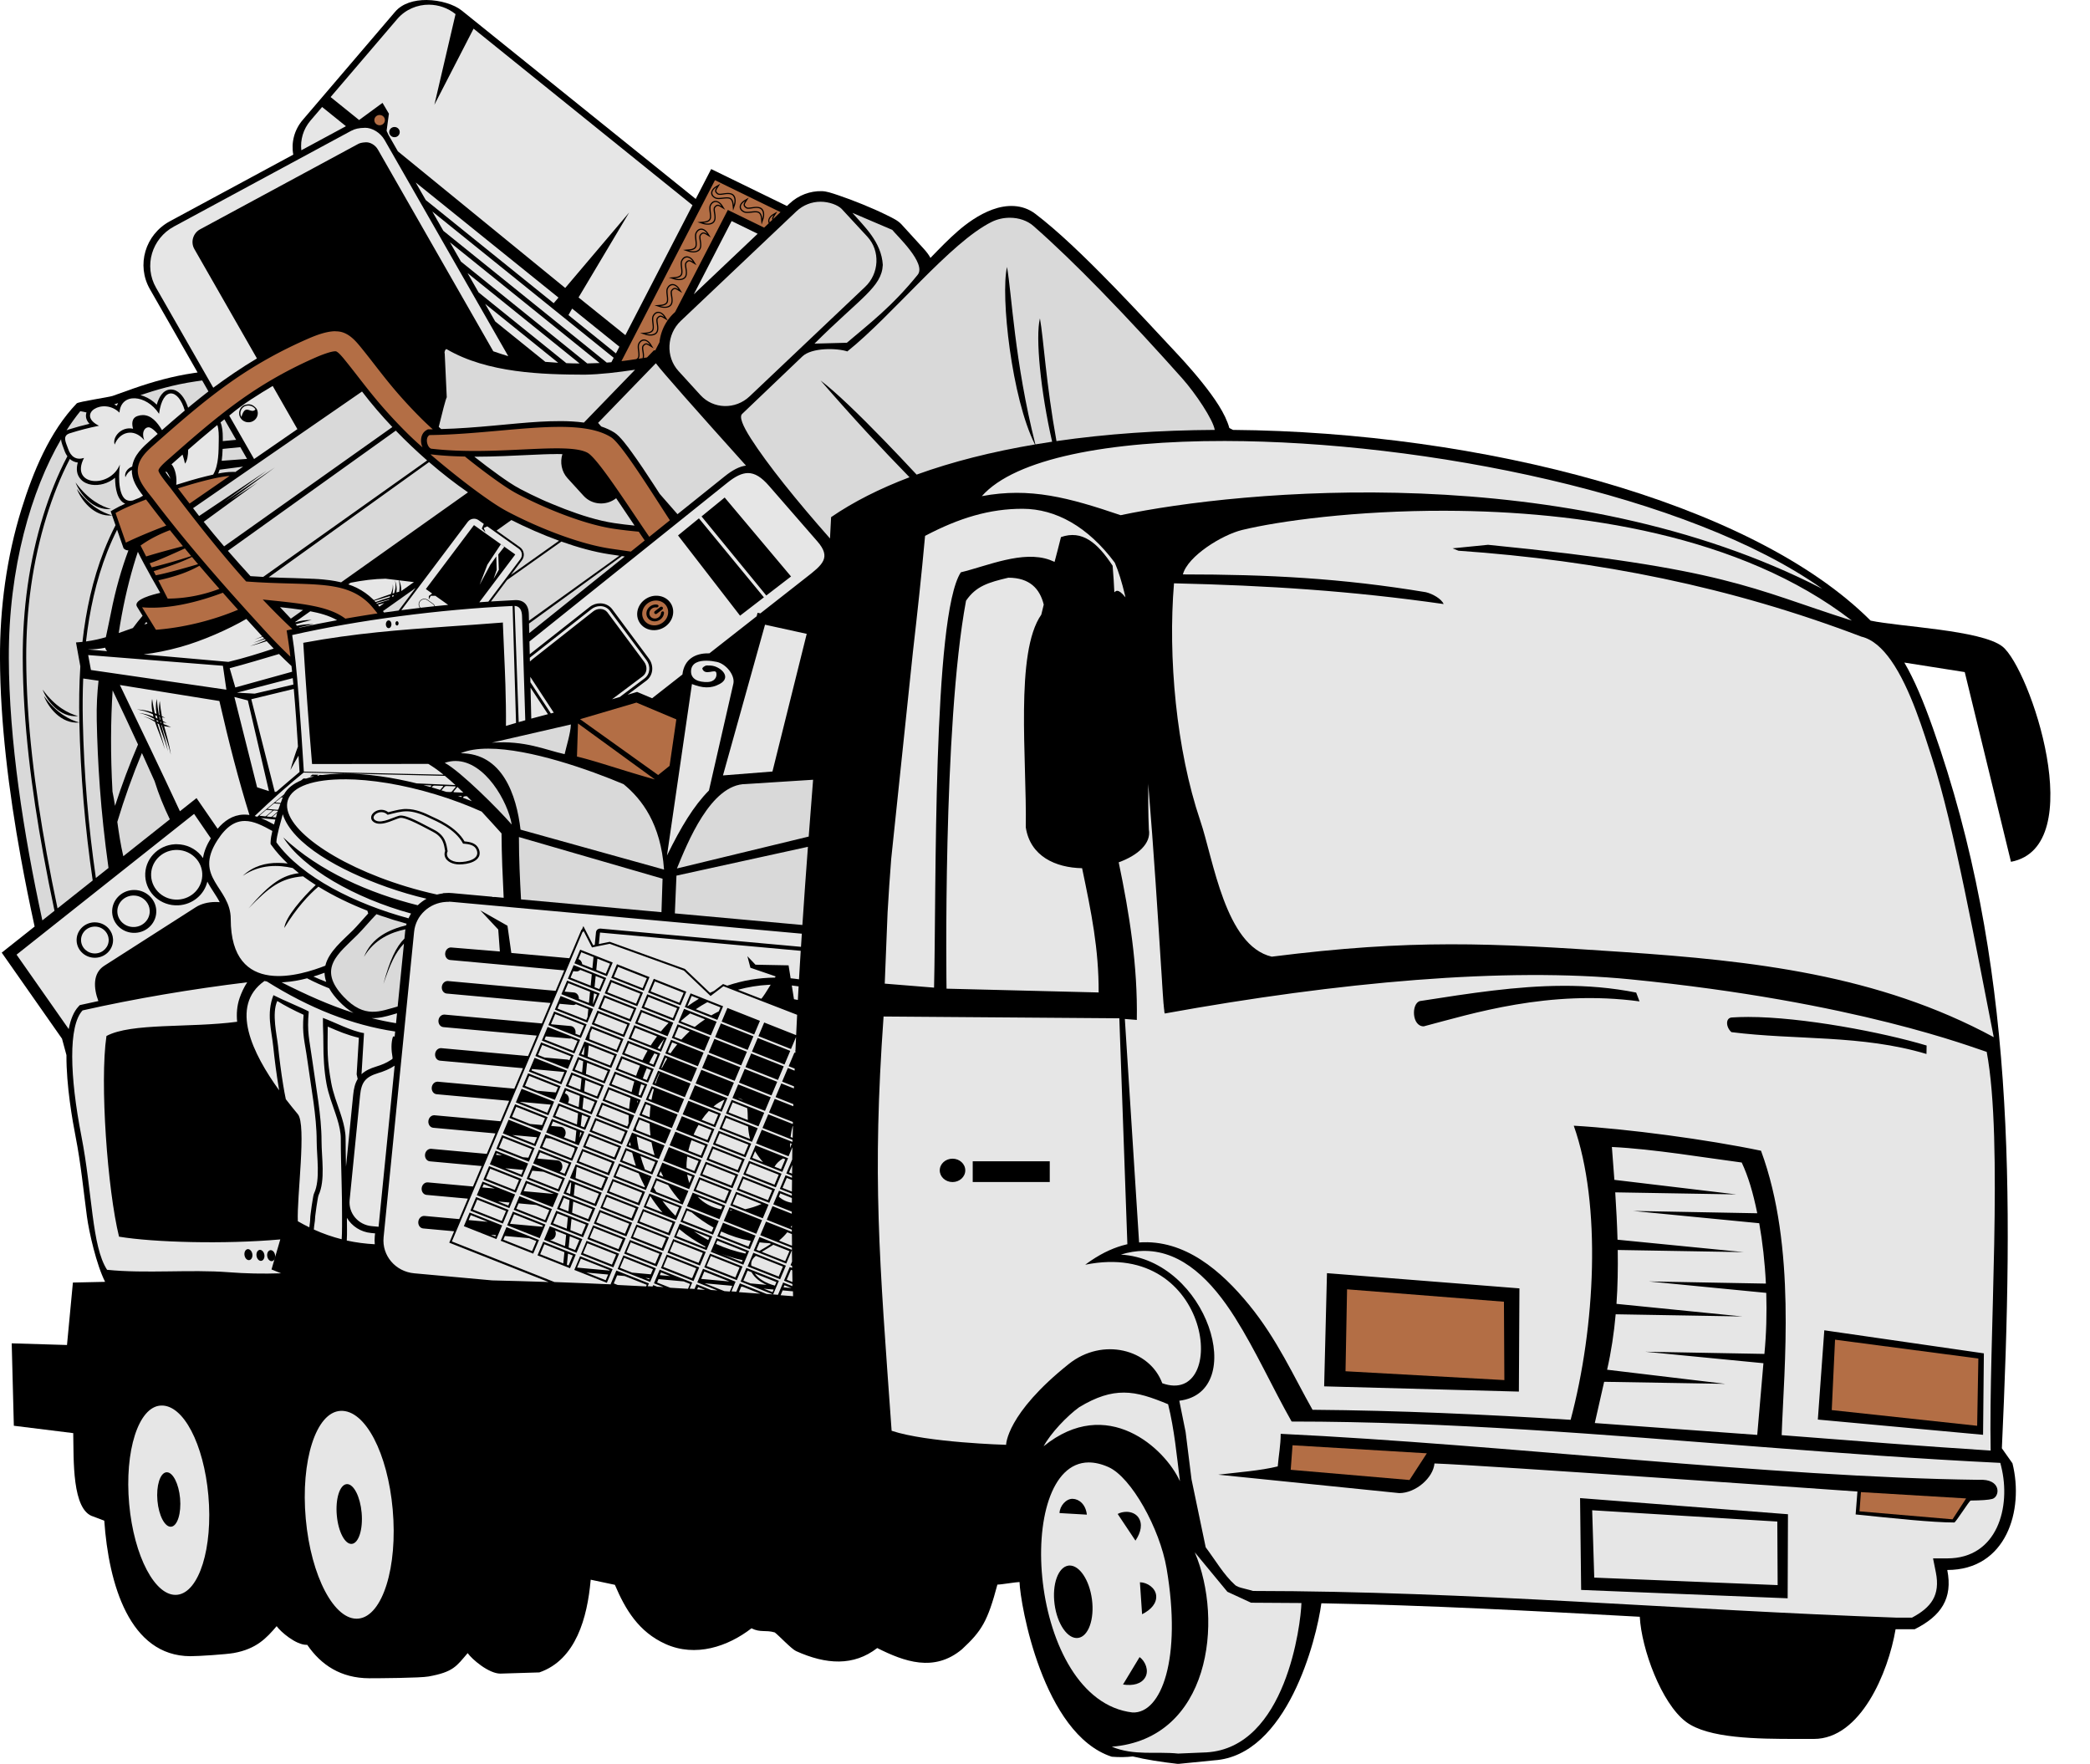
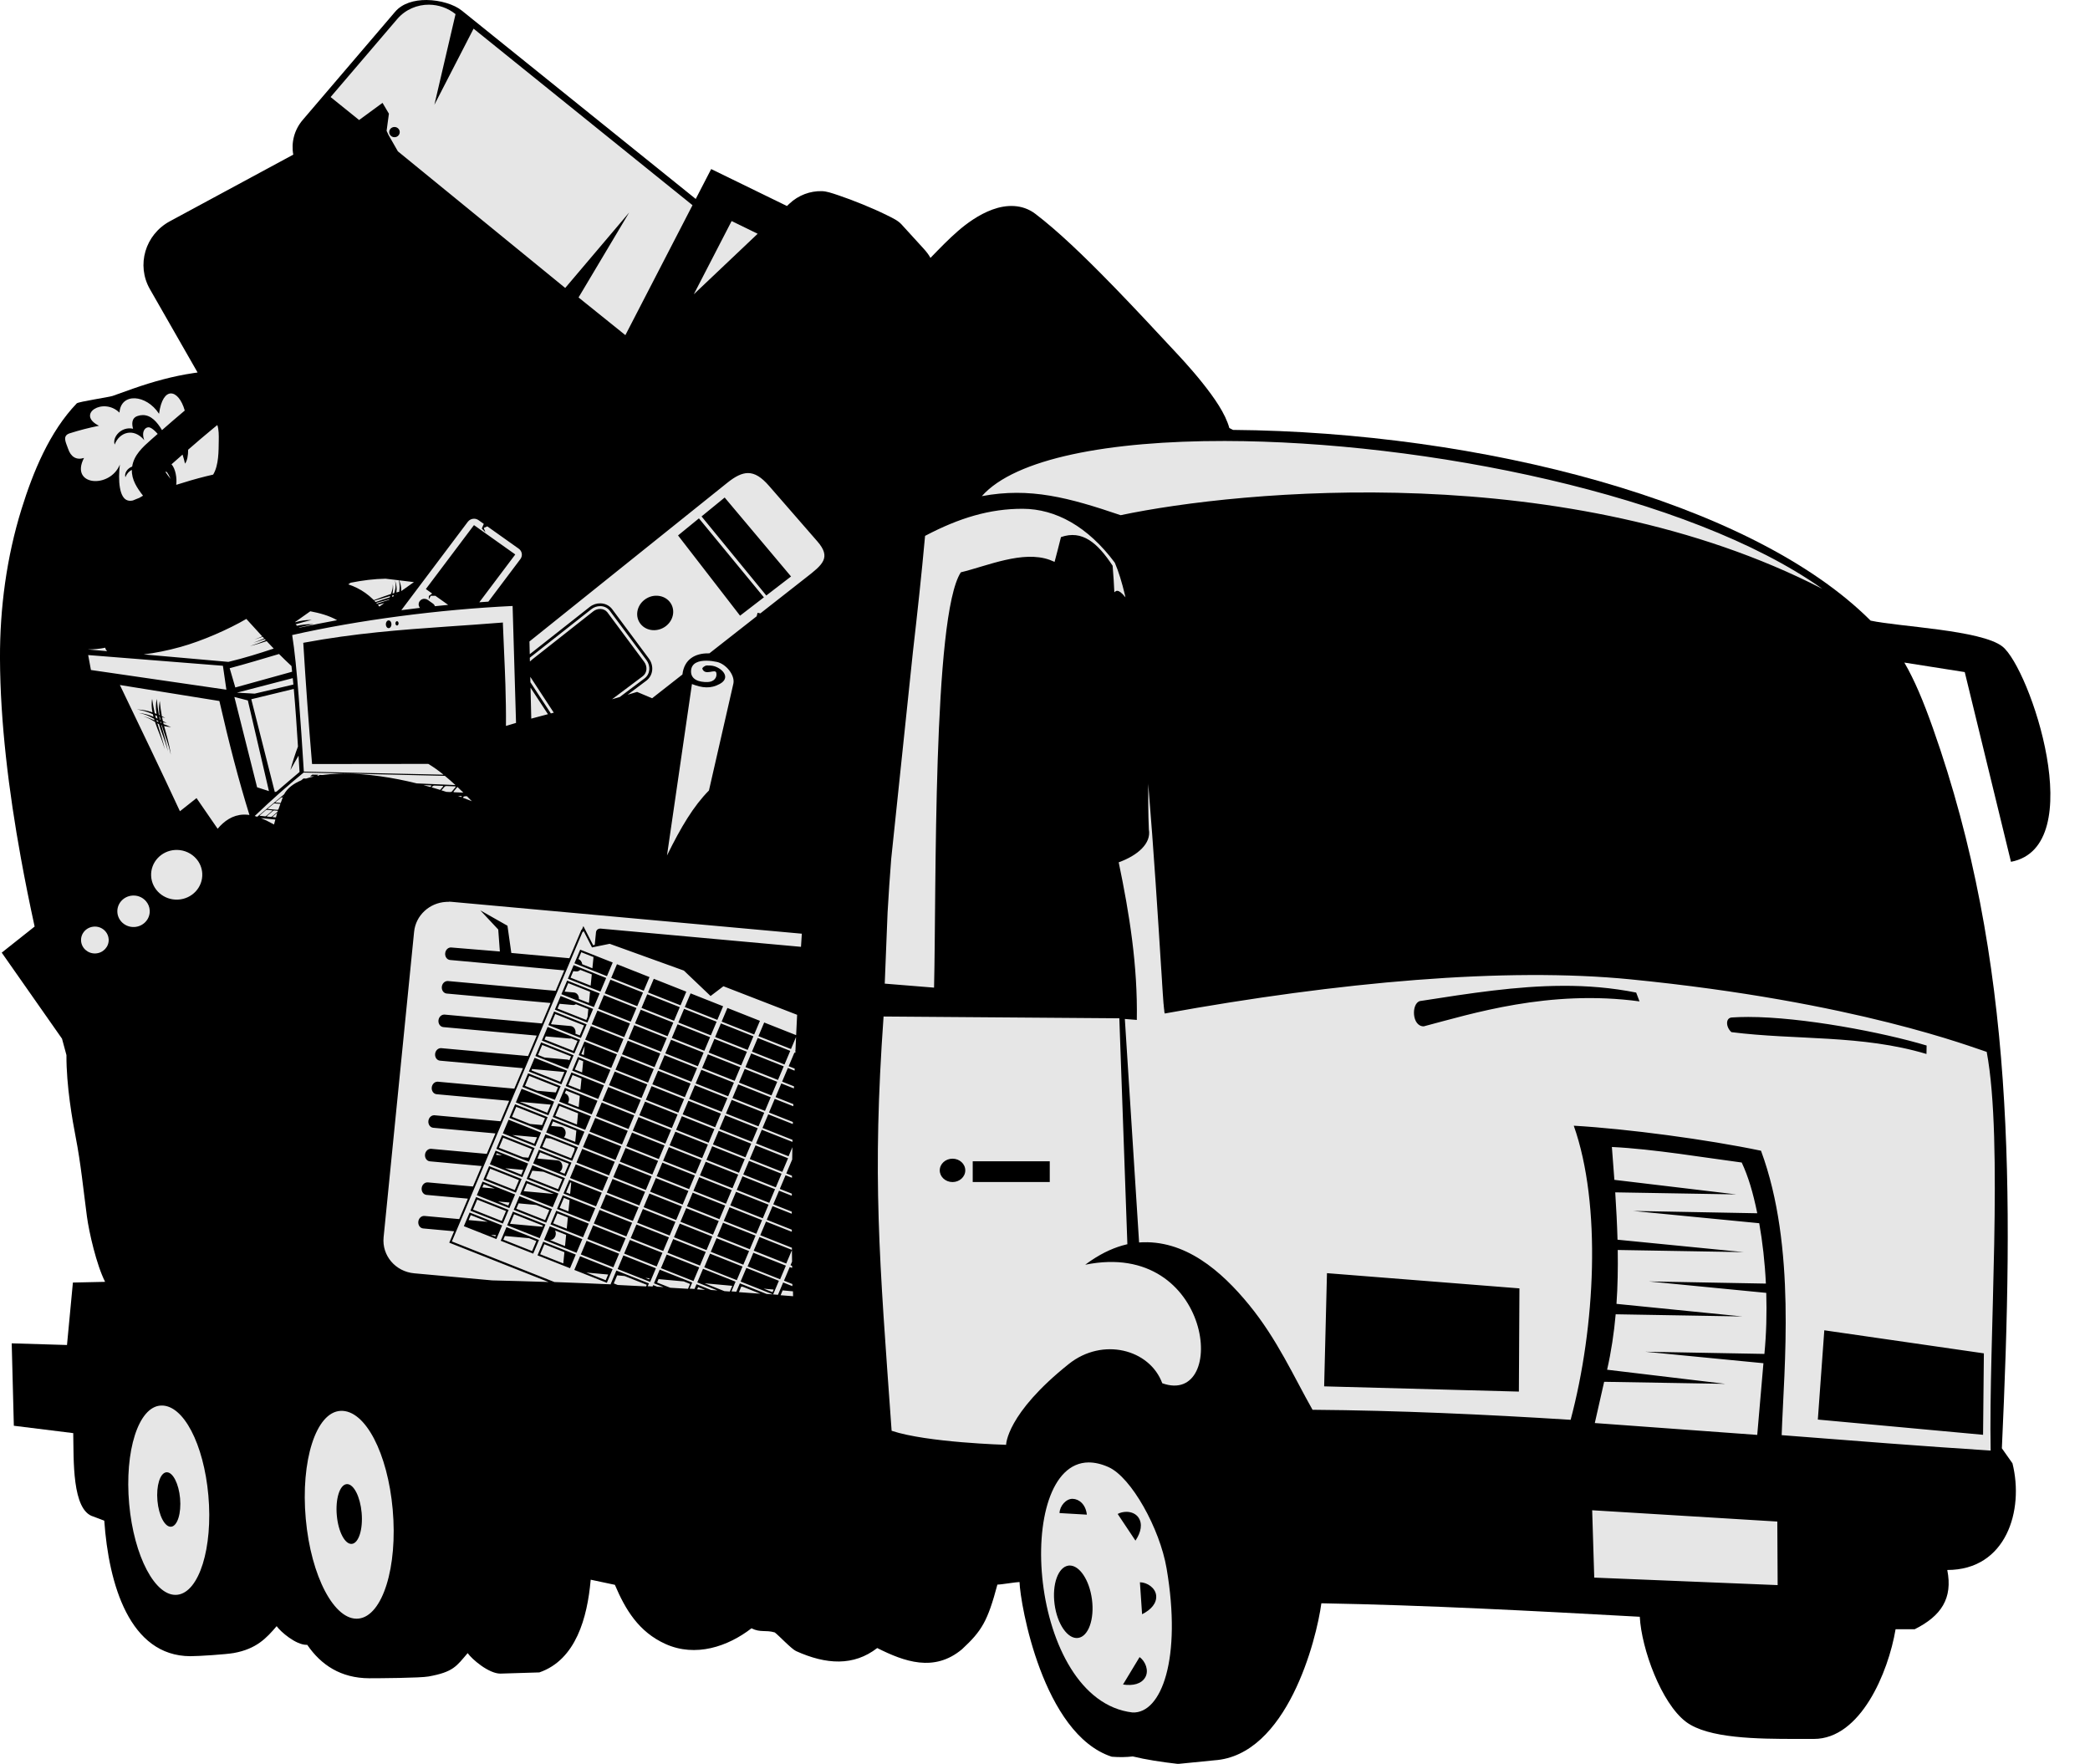
<svg xmlns="http://www.w3.org/2000/svg" fill="#000000" height="148.7" preserveAspectRatio="xMidYMid meet" version="1" viewBox="-0.0 -0.0 176.2 148.7" width="176.2" zoomAndPan="magnify">
  <g id="change1_1">
    <path d="M 35.96,5.0171435e-7 C 37.119,0.01 38.293,0.377 38.926,0.887 l 19.729,15.885 1.302,-2.52 6.388,3.115 0.198,-0.188 c 0.775,-0.734 1.771,-1.089 2.745,-1.064 0.403,0.01 0.812,0.153 1.414,0.355 0.602,0.202 1.32,0.472 2.033,0.763 0.713,0.291 1.417,0.601 1.992,0.887 0.575,0.285 0.98,0.472 1.284,0.806 l 1.855,2.034 c 0.236,0.259 0.432,0.507 0.578,0.783 0.037,-0.038 0.073,-0.075 0.109,-0.113 0.698,-0.72 1.419,-1.466 2.2,-2.146 0.734,-0.638 1.76,-1.395 2.914,-1.817 1.154,-0.423 2.503,-0.489 3.624,0.364 1.869,1.423 4.043,3.502 6.424,5.946 l 0.378,0.388 v 0 c 0.034,0.035 0.068,0.07 0.102,0.105 1.541,1.594 3.161,3.329 4.83,5.126 v 0 0 c 0.293,0.318 1.346,1.421 2.374,2.715 0.955,1.202 1.904,2.536 2.244,3.776 0.1,0.046 0.203,0.099 0.307,0.156 20.731,0.175 43.637,5.966 53.753,16.078 2.383,0.519 9.337,0.788 11.112,2.181 2.311,1.813 7.417,16.88 0.723,18.153 -1.299,-5.332 -2.598,-10.662 -3.897,-15.995 -1.697,-0.267 -3.394,-0.535 -5.091,-0.802 0.859,1.479 1.6,3.249 2.405,5.522 6.955,19.649 6.804,39.106 5.816,60.718 l 0.893,1.266 c 0.993,3.972 -0.523,8.993 -5.496,8.993 0.477,2.388 -0.505,3.875 -2.748,4.996 h -1.499 -0.111 c -0.618,3.676 -2.966,9.246 -6.883,9.246 h -1.498 c -3.259,0 -7.431,-0.034 -9.295,-1.445 -2.074,-1.572 -3.747,-6.148 -3.889,-8.853 -8.976,-0.495 -17.975,-0.977 -26.845,-1.137 -0.41,3.089 -2.892,12.832 -9.028,13.239 l -3.055,0.304 c -1.385,-0.156 -2.744,-0.368 -3.815,-0.631 -0.551,0.065 -1.141,0.075 -1.775,0.023 -5.807,-1.897 -7.721,-12.888 -7.773,-14.726 -0.297,0 -1.571,0.22 -1.867,0.216 -0.823,3.089 -1.314,3.903 -2.985,5.451 -2.345,1.963 -4.866,1.042 -7.146,-0.103 -1.984,1.536 -4.296,1.405 -6.84,0.258 -0.398,-0.182 -1.445,-1.308 -1.8,-1.575 -0.784,-0.228 -1.201,0.034 -1.962,-0.346 -1.983,1.536 -4.711,2.467 -7.255,1.319 -2.253,-1.02 -3.376,-2.898 -4.26,-4.985 l -2.037,-0.432 c 0,0.028 -0.01,0.055 -0.01,0.083 -0.279,3.068 -1.213,6.662 -4.323,7.733 l -3.287,0.101 c -0.976,0 -2.389,-1.203 -2.755,-1.728 -0.948,1.107 -1.202,1.592 -3.297,1.97 -0.699,0.129 -4.21,0.15 -5.008,0.15 -2.382,-0.011 -4.054,-1.113 -5.219,-2.817 h -0.068 c -0.889,0 -2.176,-1.096 -2.511,-1.575 -0.864,1.012 -1.702,1.918 -3.612,2.264 -0.635,0.115 -2.942,0.268 -3.667,0.268 -5.124,-0.022 -6.88,-6.069 -7.254,-11.422 v 0 l -0.897,-0.344 c -1.856,-0.496 -1.669,-4.867 -1.72,-7.04 l -5.007,-0.621 -0.18,-6.948 4.661,0.14 0.498,-5.265 c 0.918,-0.021 1.82,-0.041 2.715,-0.06 -0.724,-1.422 -1.355,-4.176 -1.534,-5.519 -0.297,-2.234 -0.512,-4.455 -0.944,-6.668 -0.272,-1.394 -0.797,-4.351 -0.781,-6.928 -0.126,-0.461 -0.251,-0.921 -0.374,-1.382 l -5.083,-7.256 2.774,-2.2 c -0.419,-1.917 -0.807,-3.84 -1.157,-5.767 -0.517,-2.842 -0.952,-5.701 -1.265,-8.573 -0.299,-2.748 -0.488,-5.519 -0.498,-8.285 -0.015,-4.223 0.558,-8.527 1.819,-12.581 0.964,-3.097 2.35,-6.503 4.657,-8.904 0.203,-0.148 2.71,-0.517 3.014,-0.622 0.581,-0.2 1.157,-0.417 1.738,-0.62 1.673,-0.584 3.342,-1.049 5.102,-1.31 0.109,-0.016 0.219,-0.031 0.328,-0.047 l -4.02,-7.027 c -1.157,-2.023 -0.401,-4.595 1.681,-5.72 l 10.406,-5.619 c -0.184,-1.004 0.073,-2.077 0.799,-2.927 l 7.788,-9.117 c 0.614,-0.719 1.623,-0.997 2.646,-0.992 z" />
  </g>
  <g id="change2_1">
-     <path d="m 69.175,17.006 c 0.728,9e-4 1.449,0.274 1.776,0.599 0.035,0.035 2.182,2.359 2.182,2.359 1.085,1.19 0.996,3.09 -0.199,4.222 l -9.737,9.228 c -1.195,1.132 -3.06,1.085 -4.145,-0.105 l -1.855,-2.034 c -1.085,-1.19 -0.996,-3.09 0.198,-4.222 l 9.737,-9.228 c 0.579,-0.548 1.315,-0.82 2.043,-0.819 z m 2.69,0.939 3.359,1.434 c 0.35,0.454 2.916,2.833 2.139,3.791 -2.181,2.688 -4.041,4.087 -5.967,5.726 l -2.729,0.072 c 3.901,-3.884 5.667,-4.761 5.759,-6.634 -0.11,-1.936 -1.587,-3.262 -2.562,-4.388 z m 13.28,0.412 c 0.756,0 1.474,0.252 1.965,0.681 1.769,1.545 3.723,3.446 5.654,5.424 2.482,2.543 4.926,5.214 6.892,7.422 1.144,1.284 2.622,3.504 2.755,4.359 -4.633,0.024 -9.137,0.333 -13.343,0.942 -0.881,-4.846 -1.091,-8.675 -1.395,-10.346 -0.393,1.587 0.063,6.185 1.028,10.399 -0.475,0.071 -0.945,0.146 -1.412,0.225 -1.761,-6.964 -1.996,-12.784 -2.392,-14.957 -0.555,2.422 0.391,11.076 2.355,14.963 -3.612,0.611 -6.975,1.456 -9.975,2.543 -0.921,-0.989 -1.859,-1.98 -2.77,-2.919 -2.11,-2.175 -4.072,-4.07 -5.331,-5.019 2.842,3.272 5.05,5.642 7.502,8.16 -2.492,0.946 -4.719,2.064 -6.611,3.363 -0.03,0.602 -0.061,1.201 -0.093,1.798 -2.823,-3.196 -5.267,-6.232 -6.67,-8.426 -0.702,-1.098 -0.997,-1.842 -0.733,-2.078 l 5.07,-4.84 c 0.797,-0.765 2.926,-0.714 3.794,-0.425 3.858,-3.093 8.678,-9.188 12.164,-10.917 0.492,-0.244 1.027,-0.355 1.544,-0.352 z m -47.511,11.077 h 0.016 c 3.46,2.027 8.1,2.139 11.642,2.152 1.339,-0.021 2.802,-0.201 4.25,-0.417 l -4.314,4.456 c -1.263,-0.174 -2.607,-0.132 -3.713,-0.072 -2.358,0.134 -5.386,0.549 -8.321,0.617 -0.068,-0.06 -0.137,-0.121 -0.205,-0.181 0.272,-1.118 0.588,-2.363 0.675,-2.497 l -0.171,-3.682 c -0.059,-0.146 0.059,-0.382 0.14,-0.379 z m 17.657,1.189 c 0.553,0.735 3.395,3.951 7.601,8.63 -0.551,0.068 -1.133,0.373 -1.791,0.901 l -3.984,3.195 c -0.505,-0.576 -1.004,-1.148 -1.497,-1.712 -0.173,-0.268 -0.346,-0.536 -0.521,-0.803 -0.598,-0.916 -1.204,-1.835 -1.848,-2.721 -0.338,-0.464 -0.969,-1.34 -1.456,-1.648 -0.336,-0.212 -0.71,-0.38 -1.11,-0.512 -0.087,-0.1 -0.176,-0.204 -0.263,-0.304 z m -38.245,1.452 0.527,0.922 c -0.454,0.351 -0.902,0.709 -1.346,1.072 -0.123,0.101 -0.245,0.202 -0.367,0.304 -0.056,-0.173 -0.121,-0.341 -0.198,-0.501 -0.227,-0.471 -0.647,-1.032 -1.238,-1.035 v -8e-4 h -0.058 c -0.64,0.035 -0.975,0.667 -1.15,1.28 -0.305,-0.303 -0.668,-0.551 -1.072,-0.707 -0.099,-0.038 -0.201,-0.071 -0.305,-0.096 1.271,-0.431 2.815,-0.887 4.601,-1.151 0.199,-0.03 0.401,-0.059 0.606,-0.088 z m 13.475,0.932 c 0.778,1.022 1.643,2.029 2.557,2.994 l -14.184,10.06 c -0.583,-0.679 -1.157,-1.368 -1.721,-2.073 l 4.571,-3.331 -2.313,1.508 3.748,-2.761 -4.287,2.916 3.606,-2.646 -5.711,3.827 c -0.172,-0.218 -0.342,-0.439 -0.511,-0.66 z m -20.569,0.975 c -0.04,0.071 -0.075,0.145 -0.104,0.222 -0.072,-0.041 -0.145,-0.077 -0.221,-0.109 0.103,-0.035 0.213,-0.074 0.324,-0.113 z m -3.182,0.684 c 0.166,0.026 0.341,0.062 0.522,0.105 -0.011,0.032 -0.02,0.064 -0.027,0.098 -0.073,0.339 0.06,0.627 0.277,0.86 -0.594,0.139 -1.178,0.299 -1.766,0.484 -0.058,0.018 -0.113,0.04 -0.166,0.065 0.378,-0.589 0.765,-1.128 1.16,-1.613 z m 12.15,0.687 0.988,1.727 c -0.386,0.035 -0.762,0.071 -1.127,0.107 0,-0.016 5e-4,-0.033 9e-4,-0.049 8e-4,-0.087 0,-0.174 0,-0.26 9e-4,-0.457 -0.039,-0.903 -0.188,-1.269 0.108,-0.086 0.216,-0.172 0.324,-0.257 z m 14.448,0.952 c 0.852,0.882 1.743,1.726 2.643,2.513 l -13.822,9.817 h -0.01 c -0.355,-0.018 -0.709,-0.039 -1.063,-0.064 -0.641,-0.703 -1.276,-1.413 -1.903,-2.135 v -4e-4 z m -28.219,0.728 c 0.014,0.309 0.173,0.622 0.267,0.906 0.066,0.199 0.155,0.375 0.264,0.525 -0.847,1.609 -1.518,3.335 -2.026,4.969 -1.206,3.876 -1.75,7.996 -1.737,12.034 0.019,5.511 0.748,11.124 1.733,16.54 0.29,1.595 0.606,3.187 0.944,4.774 l -1.024,0.812 c -1.601,-7.381 -2.803,-15.161 -2.827,-22.116 -0.026,-7.628 1.903,-14.163 4.405,-18.444 z m 15.113,0.666 0.565,0.988 c -0.717,0.055 -1.43,0.109 -2.138,0.161 0.048,-0.334 0.069,-0.675 0.079,-1.002 0.493,-0.05 0.992,-0.099 1.493,-0.148 z m 26.631,0.576 v 0 c 0.173,0 0.347,0 0.52,0.01 -0.214,0.692 -0.075,1.473 0.432,2.029 l 1.355,1.486 c 0.712,0.781 1.912,0.856 2.745,0.204 0.22,0.323 0.405,0.597 0.501,0.74 0.352,0.521 0.701,1.044 1.052,1.565 -0.551,-0.055 -1.122,-0.12 -1.72,-0.21 -1.392,-0.209 -2.842,-0.681 -4.152,-1.18 -0.355,-0.136 -0.71,-0.278 -1.063,-0.426 -0.147,-0.061 -0.293,-0.124 -0.439,-0.187 0,0 -4e-4,0 -8e-4,-4e-4 h -0.01 c -0.143,-0.062 -0.285,-0.125 -0.427,-0.189 -5e-4,-4e-4 0,-6e-4 0,-8e-4 -0.613,-0.277 -1.218,-0.571 -1.808,-0.882 -0.632,-0.333 -1.23,-0.751 -1.81,-1.163 -0.708,-0.503 -1.398,-1.03 -2.079,-1.567 1.685,0 3.363,-0.094 5.052,-0.168 0.419,-0.018 1.122,-0.056 1.851,-0.055 z m -41.006,0.419 c 0.187,0.167 0.413,0.274 0.673,0.302 -0.144,0.499 -0.124,1.03 0.272,1.438 0.476,0.49 1.262,0.538 1.893,0.359 0.364,-0.103 0.695,-0.281 0.975,-0.516 0.01,0.891 0.178,1.899 0.854,2.189 -0.346,0.154 -0.685,0.32 -0.991,0.501 l -0.233,0.138 0.119,0.342 c -0.814,-0.229 -1.899,-0.768 -2.971,-2.232 0.338,0.901 1.422,2.38 2.974,2.239 l 0.287,0.825 c -0.358,0.699 -0.683,1.413 -0.971,2.146 -0.962,2.448 -1.522,5.054 -1.817,7.69 -0.176,0.019 -0.357,0.035 -0.544,0.046 0.07,0.377 0.226,1.242 0.365,2.012 -0.097,1.546 -0.116,3.091 -0.084,4.61 0.096,4.507 0.473,8.987 1.128,13.445 l -2.965,2.351 c -0.326,-1.536 -0.631,-3.077 -0.912,-4.622 -0.987,-5.426 -1.71,-10.969 -1.728,-16.491 -0.014,-4.015 0.525,-8.096 1.724,-11.95 0.499,-1.605 1.142,-3.267 1.951,-4.82 z m 30.285,0.263 c 1.099,0.95 2.21,1.813 3.282,2.551 l -10.695,7.585 v 0 c -0.324,-0.078 -0.653,-0.137 -0.985,-0.182 h -0.016 c -0.326,-0.043 -0.655,-0.074 -0.981,-0.097 h -0.049 c -0.085,-0.01 -0.171,-0.011 -0.256,-0.016 h -0.078 c -0.1,-0.01 -0.199,-0.011 -0.298,-0.015 -0.425,-0.02 -0.85,-0.034 -1.276,-0.046 -0.213,-0.01 -0.425,-0.012 -0.638,-0.018 -0.213,-0.01 -0.425,-0.012 -0.638,-0.019 -0.211,-0.01 -0.422,-0.015 -0.633,-0.023 -0.086,0 -0.172,-0.01 -0.258,-0.01 l 8e-4,-5e-4 z m -15.681,0.384 -0.67,0.462 -0.01,-0.017 h -0.244 c -0.358,-9e-4 -0.768,0.057 -1.174,0.135 0.047,-0.104 0.089,-0.213 0.125,-0.324 0.653,-0.089 1.31,-0.175 1.968,-0.257 z m -14.122,1.335 c 0.339,0.904 1.429,2.39 2.989,2.237 -0.815,-0.226 -1.909,-0.763 -2.989,-2.237 z m 36.743,3.166 c 1.218,0.616 2.607,1.232 4.02,1.745 l -4.058,2.878 0.931,-1.237 c 0.264,-0.35 0.185,-0.845 -0.176,-1.101 l -1.967,-1.397 z m -33.24,0.818 0.543,1.56 c 0.106,0.129 0.255,0.177 0.409,0.183 -0.562,1.508 -1.078,3.255 -1.478,5.295 -0.127,0.649 -0.275,1.319 -0.422,2.022 -0.515,0.149 -1.065,0.275 -1.673,0.358 0.294,-2.591 0.847,-5.152 1.791,-7.553 0.251,-0.638 0.528,-1.258 0.83,-1.865 z m 37.454,0.997 c 1.374,0.489 2.763,0.876 4.033,1.068 0.285,0.043 0.57,0.084 0.855,0.125 l -7.619,5.48 -0.013,-0.565 c -0.019,-0.828 -0.487,-1.226 -1.217,-1.169 -0.659,0.032 -1.318,0.069 -1.977,0.111 l 1.359,-1.807 z m -35.703,0.862 c 0.533,1.122 1.885,3.461 1.885,3.461 -0.543,0.124 -2.349,0.56 -1.949,1.182 l 0.462,0.75 c -0.274,0.322 -0.546,0.667 -0.816,1.032 -0.393,0.135 -0.784,0.28 -1.186,0.421 0,0 0,-0.01 -0.01,-0.01 -4e-4,0 0,0.01 0,0.012 -4e-4,0 -9e-4,4e-4 0,5e-4 0.077,-0.504 0.159,-0.992 0.246,-1.464 0.389,-2.108 0.87,-3.892 1.368,-5.385 z m 40.808,0.362 c 0.08,0.011 0.16,0.023 0.24,0.035 l -8.052,6.458 -0.019,-0.806 z m -17.394,2.689 -1.43,1.9 c -0.41,0.054 -0.82,0.111 -1.229,0.17 -0.031,-0.04 -0.061,-0.08 -0.092,-0.119 z m -11.429,1.616 c 0.647,0.069 1.297,0.142 1.941,0.241 l -1.028,0.729 c -0.304,-0.323 -0.609,-0.647 -0.913,-0.97 z m -11.269,1.244 0.089,0.145 c -0.088,0.022 -0.175,0.044 -0.262,0.067 0.058,-0.072 0.115,-0.143 0.173,-0.212 z m -5.326,4.771 c 0.431,0.063 0.863,0.125 1.294,0.188 -0.114,1.031 -0.177,2.142 -0.151,3.356 0.075,3.526 0.304,7.503 0.992,12.428 l -1.065,0.844 c -0.641,-4.408 -1.005,-8.781 -1.1,-13.242 -0.025,-1.177 -0.019,-2.373 0.031,-3.574 z m -3.42,0.933 c 0.339,0.904 1.429,2.39 2.989,2.237 -0.815,-0.226 -1.909,-0.763 -2.989,-2.237 z m 5.901,0.067 c 0.758,1.59 1.464,3.091 2.142,4.564 -0.717,1.669 -1.371,3.418 -1.938,5.171 -0.064,-0.417 -0.135,-0.817 -0.215,-1.204 -0.174,-3.166 -0.15,-6.001 0.012,-8.53 z m -5.792,0.473 c 0.339,0.904 1.429,2.389 2.989,2.237 -0.815,-0.226 -1.909,-0.763 -2.989,-2.237 z m 44.425,2.403 c -0.024,0.746 -0.378,1.837 -0.525,2.502 -1.624,-0.354 -3.316,-1.171 -6.143,-0.968 z m -6.962,2.037 c 3.515,0 8.568,1.796 11.407,2.996 1.536,1.261 3.142,3.334 3.41,7.201 l -12.097,-3.368 c -0.345,-2.932 -1.527,-6.441 -5.046,-6.441 0.634,-0.272 1.43,-0.388 2.326,-0.388 z m -29.201,0.369 c 0.359,0.786 0.713,1.571 1.067,2.365 0.342,1.103 0.781,2.178 1.287,3.225 l -3.923,3.111 c -0.224,-0.966 -0.368,-1.916 -0.505,-2.896 0.586,-1.954 1.29,-3.925 2.075,-5.805 z m 26.462,0.673 c 2.467,0.019 4.391,3.428 4.717,5.359 -1.075,-1.244 -4.289,-4.468 -5.648,-5.204 0.317,-0.109 0.628,-0.158 0.931,-0.156 z m 30.123,1.581 c -0.124,1.594 -0.248,3.19 -0.37,4.79 l -11.11,2.689 c 0.877,-2.13 2.845,-7.117 5.813,-7.117 z m -59.065,1.034 c 0.013,0.231 0.027,0.463 0.042,0.698 -0.015,-0.234 -0.029,-0.467 -0.042,-0.698 z m 0.236,3.19 c 0.024,0.256 0.048,0.514 0.074,0.774 -0.026,-0.26 -0.051,-0.518 -0.074,-0.774 z m 34.029,0.606 12.109,3.511 -0.092,2.823 -11.84,-1.077 c -0.092,-1.691 -0.177,-3.417 -0.177,-5.257 z m 24.365,0.823 c -0.164,2.182 -0.321,4.376 -0.468,6.591 l -10.752,-0.978 0.136,-3.183 z m -26.597,3.499 c 0.059,0.242 0.119,0.486 0.181,0.732 l -0.195,-0.018 c 0,-0.238 0.01,-0.476 0.014,-0.714 z m -9.779,2.18 c 0.115,0.041 0.229,0.082 0.342,0.122 0.718,0.25 1.453,0.478 2.199,0.681 -0.012,0.044 -0.024,0.088 -0.035,0.132 -1.438,0.363 -2.915,1.034 -3.555,2.663 0.887,-1.506 2.325,-2.08 3.49,-2.322 -0.01,0.045 -0.012,0.09 -0.017,0.136 l -0.064,0.643 c -0.7,0.703 -1.221,1.774 -1.774,3.83 0.558,-1.632 0.99,-2.64 1.732,-3.406 l -0.529,5.302 c -1.475,0.404 -2.78,1.054 -4.546,-0.809 -2.279,-2.402 -0.449,-3.634 1.162,-5.239 0.489,-0.487 1.032,-1.156 1.596,-1.733 z" fill="#d9d9d9" />
-   </g>
+     </g>
  <g id="change3_1">
    <path d="m 36.18,0.395 c 0.782,0.01 1.57,0.267 2.225,0.795 l -1.783,7.641 3.303,-6.415 18.457,14.883 -5.659,10.954 -3.948,-3.176 4.269,-7.164 -5.393,6.363 -14.107,-11.518 -0.751,-1.313 c -0.01,-0.017 -0.02,-0.033 -0.03,-0.05 l -0.17,-0.366 0.195,-1.445 -0.538,-0.912 -1.976,1.446 -2.402,-1.937 5.615,-6.573 c 0.691,-0.809 1.688,-1.222 2.693,-1.214 z m -2.919,10.31 c -0.134,0 -0.261,0.056 -0.346,0.156 -0.157,0.183 -0.13,0.455 0.058,0.607 0.189,0.152 0.468,0.127 0.625,-0.056 0.157,-0.183 0.131,-0.455 -0.058,-0.607 -0.078,-0.063 -0.176,-0.098 -0.278,-0.099 z m 28.419,7.931 2.195,1.071 -5.384,5.103 z m -47.277,14.532 v 4e-4 c 0.442,-0.01 0.911,0.518 1.173,1.442 -0.646,0.543 -1.285,1.095 -1.919,1.651 -0.4,-0.672 -0.919,-1.287 -1.645,-1.267 -0.133,0 -0.272,0.029 -0.419,0.078 -0.517,0.175 -0.484,0.697 -0.374,1.072 -1.01,-0.22 -1.771,0.73 -1.551,1.333 0.373,-1.014 1.578,-1.466 2.497,-0.366 -0.302,-0.795 0.152,-1.194 0.489,-1.062 0.203,0.08 0.428,0.292 0.639,0.53 -0.179,0.157 -0.357,0.314 -0.536,0.471 -0.727,0.642 -1.467,1.306 -1.615,2.283 -0.424,0.149 -0.681,0.588 -0.569,0.897 0.104,-0.283 0.302,-0.503 0.543,-0.616 -0.025,0.832 0.44,1.527 0.941,2.174 -0.106,0.065 -0.212,0.129 -0.317,0.186 -0.063,0.025 -0.126,0.049 -0.188,0.074 -0.114,0.045 -0.232,0.094 -0.349,0.142 -0.148,0.033 -0.292,0.038 -0.429,0 -0.726,-0.198 -0.827,-1.699 -0.669,-3.027 -0.837,2.063 -4.25,1.8 -3.022,-0.557 -0.655,0.206 -1.118,-0.103 -1.341,-0.771 -0.167,-0.502 -0.537,-1.095 0.141,-1.308 0.844,-0.266 1.568,-0.453 2.462,-0.635 -1.965,-0.974 0.367,-2.438 1.727,-1.106 0.116,-1.708 2.267,-1.548 3.336,0.097 0.157,-1.18 0.563,-1.708 0.996,-1.717 z m 3.919,2.664 c 0.129,0.381 0.127,0.852 0.12,1.303 -0.013,0.861 0.01,2.079 -0.472,2.876 -0.215,0.048 -0.423,0.099 -0.612,0.145 -0.84,0.208 -1.676,0.454 -2.502,0.718 0.076,-0.561 -0.061,-1.365 -0.397,-1.732 0.056,-0.049 0.106,-0.092 0.14,-0.122 0.262,-0.232 0.526,-0.464 0.79,-0.696 0.077,0.236 0.148,0.492 0.209,0.764 0.181,-0.237 0.267,-0.682 0.264,-1.176 0.686,-0.598 1.377,-1.192 2.081,-1.771 0.126,-0.104 0.253,-0.207 0.38,-0.31 z m 84.944,1.345 c 16.834,0.027 39.173,4.513 50.369,12.465 -21.416,-11.024 -49.121,-8.327 -59.158,-6.209 -4.374,-1.484 -7.634,-2.367 -11.702,-1.606 2.808,-3.18 10.722,-4.665 20.49,-4.65 z m -89.265,2.594 c 0.031,0 0.062,0.021 0.092,0.06 0.074,0.098 0.181,0.29 0.29,0.547 -0.163,-0.205 -0.331,-0.424 -0.439,-0.596 0.019,-0.01 0.038,-0.013 0.057,-0.011 z m 49.057,0.111 c 0.589,0 1.139,0.348 1.773,1.076 l 4.077,4.683 c 1.194,1.371 0.453,1.959 -0.991,3.08 l -3.814,2.99 -0.234,-0.051 -0.08,0.297 -3.984,3.123 c -0.022,-8e-4 -0.044,0 -0.066,0 -1.113,-0.015 -2.058,0.482 -2.207,1.784 l -2.555,2.003 -1.267,-0.534 -0.798,0.235 1.569,-1.177 c 0.597,-0.447 0.665,-1.277 0.223,-1.871 l -3.089,-4.157 c -0.014,-0.019 -0.028,-0.037 -0.043,-0.054 -0.241,-0.288 -0.589,-0.436 -0.949,-0.444 -0.317,-0.01 -0.642,0.095 -0.908,0.305 l -5.054,3.983 -0.025,-1.075 16.683,-13.38 c 0.668,-0.536 1.219,-0.813 1.739,-0.816 z m -1.964,2.062 -1.95,1.593 5.459,6.667 2.086,-1.605 z m 32.892,5.497 c 0.31,0.714 0.596,1.642 0.859,2.742 v 0 0 c 0.013,0.057 0.025,0.117 0.037,0.176 -1.324,-1.67 -0.74,1.388 -1.081,-2.663 -1.272,-1.94 -2.569,-3.042 -4.355,-2.417 -0.176,0.717 -0.34,1.332 -0.539,2.089 -0.128,-0.059 -0.264,-0.116 -0.409,-0.168 -2.277,-0.823 -5.258,0.509 -7.494,1.049 -2.387,3.656 -2.058,26.804 -2.258,35.013 l -4.157,-0.337 0.239,-5.99 c 0.086,-1.533 0.19,-3.039 0.306,-4.523 l 1.832,-17.47 c 0.368,-3.213 0.724,-6.444 1.023,-9.765 2.877,-1.518 5.473,-2.294 8.242,-2.284 2.769,0.011 5.479,1.489 7.754,4.545 z m -35.062,-3.74 -1.762,1.439 5.229,6.765 2.01,-1.547 z m -18.968,0.03 c 0.134,0 0.27,0.038 0.387,0.121 l 0.442,0.313 -0.168,0.394 0.31,0.318 -0.145,-0.371 0.3,-0.131 2.65,1.882 c 0.288,0.205 0.35,0.595 0.14,0.875 l -2.7,3.589 c -0.255,0.017 -0.509,0.034 -0.763,0.053 l 3.019,-4.013 c 0.01,-0.011 0.01,-0.026 -0.01,-0.034 l -3.443,-2.446 h -0.014 v -4e-4 c -0.01,0 -0.016,0 -0.021,0.01 l -4.026,5.351 c -0.01,0.011 -0.01,0.026 0.01,0.034 l 0.51,0.362 -0.278,0.206 -0.01,0.298 0.17,-0.314 h 0.386 l 1.08,0.767 c -0.37,0.035 -0.741,0.072 -1.111,0.111 -0.031,-0.084 -0.088,-0.161 -0.168,-0.218 l -0.446,-0.316 c -0.08,-0.057 -0.172,-0.086 -0.265,-0.089 -0.154,-0.01 -0.307,0.061 -0.405,0.191 -0.133,0.176 -0.119,0.412 0.019,0.573 -0.524,0.061 -1.048,0.126 -1.572,0.194 l 5.606,-7.452 c 0.125,-0.166 0.318,-0.255 0.513,-0.257 z m -7.442,5.058 c 0.371,0.044 0.743,0.089 1.114,0.133 0.018,0.092 0.039,0.203 0.052,0.333 0.023,0.224 8e-4,0.471 -0.024,0.63 v 0 c -0.082,0.019 -0.163,0.04 -0.242,0.061 0,-0.016 0,-0.031 0.01,-0.047 0.047,-0.331 -0.01,-0.651 -0.126,-0.969 0.012,0.068 0.056,0.262 0.053,0.477 0,0.209 -0.067,0.431 -0.113,0.589 -0.049,0.014 -0.097,0.028 -0.143,0.042 0.041,-0.265 0.07,-0.521 0.021,-0.782 0,0.07 0.01,0.271 -0.05,0.49 -0.031,0.114 -0.075,0.23 -0.115,0.337 -0.045,0.014 -0.095,0.029 -0.136,0.042 -0.347,0.111 -0.66,0.234 -1.018,0.366 -0.092,0.034 -0.186,0.068 -0.283,0.102 -0.026,-0.027 -0.053,-0.053 -0.08,-0.079 -0.395,-0.383 -0.838,-0.7 -1.335,-0.947 -0.238,-0.119 -0.485,-0.219 -0.737,-0.303 l 0.192,-0.136 c 1.01,-0.201 1.997,-0.325 2.964,-0.341 z m 1.145,0.137 c 0.412,0.049 0.824,0.099 1.236,0.148 l -1.064,0.755 c 9e-4,-0.023 0,-0.046 0,-0.069 9e-4,-0.279 -0.071,-0.556 -0.173,-0.833 z m -0.207,1.171 -0.065,0.046 v -0.031 c 0.02,-0.01 0.04,-0.01 0.061,-0.015 z m -0.258,0.067 c -0.01,0.038 -0.013,0.076 -0.017,0.113 -0.043,0.011 -0.084,0.022 -0.125,0.033 0,-0.025 0.01,-0.051 0.01,-0.075 0,-0.012 0,-0.023 0.01,-0.035 0.042,-0.012 0.084,-0.024 0.127,-0.035 z m 22.121,0.058 c -0.34,0 -0.688,0.118 -0.983,0.345 -0.674,0.519 -0.817,1.436 -0.318,2.048 0.499,0.612 1.45,0.687 2.125,0.168 0.674,-0.519 0.817,-1.436 0.318,-2.048 -0.281,-0.344 -0.704,-0.518 -1.142,-0.513 z m -22.428,0.029 c -0.014,0.041 -0.025,0.079 -0.033,0.113 -0.029,0.01 -0.064,0.018 -0.092,0.025 -0.363,0.105 -0.684,0.223 -1.049,0.349 -0.017,0.01 -0.035,0.012 -0.052,0.018 -0.034,-0.038 -0.068,-0.076 -0.103,-0.113 0.449,-0.128 0.888,-0.264 1.329,-0.393 z m -0.054,0.275 v 0.01 l -0.071,0.05 c -0.082,0.023 -0.163,0.045 -0.233,0.065 -0.261,0.076 -0.504,0.157 -0.751,0.239 -0.018,-0.021 -0.035,-0.042 -0.053,-0.062 0.373,-0.1 0.741,-0.203 1.108,-0.302 z m -0.433,0.316 -0.417,0.295 c -0.041,-0.05 -0.082,-0.101 -0.124,-0.151 0.181,-0.047 0.361,-0.096 0.54,-0.144 z m 10.815,0.243 0.289,9.86 c -0.285,0.083 -0.568,0.168 -0.85,0.254 0.01,-1.153 -0.011,-2.306 -0.046,-3.459 -0.052,-1.71 -0.149,-3.417 -0.211,-5.126 v -0.133 l -0.137,0.011 c -1.518,0.123 -3.038,0.225 -4.559,0.33 -1.96,0.136 -3.919,0.279 -5.873,0.48 -2.063,0.213 -4.114,0.492 -6.151,0.87 l -0.113,0.021 0.01,0.111 c 0.203,3.332 0.444,6.663 0.724,9.99 l 0.01,0.117 9.8,-0.011 c 0.42,0.251 0.849,0.559 1.284,0.909 l -11.778,-0.257 c -0.271,-4.27 -0.574,-8.998 -0.983,-11.515 5.584,-1.265 12.395,-2.155 18.592,-2.452 z m 7.387,0.014 c 0.293,0 0.58,0.117 0.778,0.355 v 0 c 0.012,0.014 0.024,0.029 0.035,0.045 l 3.089,4.157 c 0.358,0.481 0.325,1.17 -0.175,1.545 l -2.076,1.558 -0.655,0.193 2.583,-1.938 c 0.396,-0.297 0.406,-0.843 0.126,-1.219 l -3.089,-4.157 c -0.01,-0.012 -0.018,-0.023 -0.027,-0.034 -0.145,-0.172 -0.351,-0.258 -0.564,-0.266 -0.213,-0.01 -0.433,0.061 -0.606,0.197 l -5.136,4.048 c -0.073,0.057 -0.144,0.118 -0.211,0.183 l -0.01,-0.315 c 0.021,-0.018 0.043,-0.035 0.064,-0.052 l 5.136,-4.048 c 0.212,-0.167 0.475,-0.253 0.734,-0.251 z m -24.443,0.435 c 0.773,0.146 1.584,0.361 2.261,0.751 -1.069,0.195 -2.134,0.407 -3.195,0.635 -0.01,-0.01 -0.013,-0.013 -0.02,-0.019 0.405,-0.104 0.814,-0.192 1.225,-0.272 -0.172,-0.01 -0.651,-0.019 -1.154,0.078 -0.075,0.014 -0.15,0.031 -0.226,0.049 -0.042,-0.04 -0.084,-0.081 -0.127,-0.121 0.455,-0.143 0.91,-0.264 1.361,-0.376 -0.155,0 -0.591,0.01 -1.048,0.109 -0.113,0.026 -0.229,0.057 -0.344,0.092 4e-4,-0.01 0,-0.02 0,-0.029 z m -5.393,0.643 c 0.446,0.492 0.893,0.982 1.342,1.471 -0.203,0.088 -0.42,0.177 -0.661,0.271 0.235,-0.074 0.465,-0.154 0.693,-0.236 0.03,0.033 0.061,0.066 0.091,0.099 0.013,0.014 0.026,0.028 0.04,0.043 -0.275,0.117 -0.573,0.239 -0.921,0.366 0.333,-0.095 0.656,-0.201 0.973,-0.311 0.027,0.03 0.055,0.059 0.082,0.089 -0.389,0.169 -0.815,0.333 -1.333,0.499 0.484,-0.117 0.95,-0.262 1.408,-0.418 0.196,0.211 0.395,0.42 0.595,0.628 -1.233,0.411 -2.482,0.801 -3.821,1.122 -2.381,-0.21 -4.761,-0.421 -7.142,-0.631 0.934,-0.11 2.004,-0.321 3.118,-0.631 1.809,-0.504 4.02,-1.472 5.537,-2.359 z m 11.999,0.125 c -0.131,0 -0.237,0.146 -0.237,0.327 0,0.181 0.106,0.327 0.237,0.327 0.131,0 0.237,-0.147 0.237,-0.327 0,-0.181 -0.106,-0.327 -0.237,-0.327 z m 0.704,0.067 c -0.073,0 -0.132,0.082 -0.132,0.183 0,0.101 0.059,0.183 0.132,0.183 0.073,0 0.133,-0.082 0.133,-0.183 0,-0.101 -0.059,-0.183 -0.133,-0.183 z m -24.592,2.235 c 0,0.037 0.012,0.074 0.025,0.109 0.026,0.067 0.071,0.128 0.132,0.182 -0.546,-0.048 -1.093,-0.097 -1.639,-0.145 0.551,0 1.035,-0.055 1.481,-0.146 z m 14.647,0.532 c 0.342,0.344 0.691,0.682 1.05,1.015 0.018,0.16 0.035,0.319 0.052,0.479 -1.596,0.442 -3.192,0.885 -4.788,1.327 -0.159,-0.541 -0.317,-1.083 -0.475,-1.624 1.362,-0.359 2.763,-0.784 4.162,-1.198 z m -16.091,0.089 c 3.787,0.301 7.573,0.602 11.359,0.903 0.097,0.672 0.195,1.344 0.293,2.016 -3.806,-0.553 -7.612,-1.107 -11.418,-1.66 -0.078,-0.419 -0.155,-0.839 -0.234,-1.258 z m 52.11,0.474 c 0.324,7e-4 0.65,0.05 0.896,0.104 0.779,0.173 1.544,1.13 1.387,1.835 l -2.058,9.004 c -1.302,1.318 -2.339,3.05 -3.537,5.479 l 2.104,-14.453 c 0.871,0.336 1.579,0.412 2.347,-0.01 0.937,-0.513 0.252,-1.281 -0.47,-1.496 -0.187,-0.056 -0.414,-0.063 -0.619,-0.06 -0.155,0 -0.417,0.192 -0.382,0.281 0.241,0.631 1.098,-0.044 1.179,0.338 0.087,0.412 -0.21,0.758 -0.712,0.777 -0.767,0.03 -1.473,-0.221 -1.417,-0.97 0.048,-0.654 0.663,-0.83 1.282,-0.829 z m -14.837,1.361 1.981,3.022 c -0.082,0.021 -0.165,0.043 -0.247,0.064 l -1.724,-2.63 z m -20.025,0.111 c 0.018,0.18 0.036,0.36 0.053,0.54 l -3.264,0.766 -1.496,-0.082 z m -14.573,0.579 8.387,1.348 c 0.814,3.562 1.624,6.683 2.534,9.608 -0.129,-0.018 -0.258,-0.03 -0.387,-0.031 -0.039,-4e-4 -0.078,0 -0.117,0 -0.921,0.034 -1.626,0.54 -2.178,1.192 l -1.779,-2.584 -1.399,1.109 c -1.573,-3.386 -3.302,-6.986 -5.063,-10.644 z m 34.619,0.223 1.467,2.237 c -0.47,0.123 -0.939,0.247 -1.405,0.374 z m -19.96,0.107 c 0.146,1.616 0.252,3.235 0.353,4.856 -0.227,0.59 -0.432,1.242 -0.639,1.986 0.247,-0.455 0.473,-0.849 0.687,-1.216 0.028,0.458 0.056,0.916 0.086,1.375 -0.64,0.542 -1.291,1.091 -1.935,1.651 l -0.152,0.04 -1.982,-7.823 z m -5.008,0.678 1.135,0.293 1.778,7.642 -0.997,-0.32 z m -6.541,0.16 v 0 c -0.03,0.131 -0.101,0.498 -0.066,0.918 0.01,0.114 0.026,0.232 0.046,0.351 -0.051,-0.02 -0.103,-0.04 -0.154,-0.06 -0.092,-0.409 -0.16,-0.812 -0.218,-1.209 -0.024,0.119 -0.068,0.46 -0.021,0.845 0.012,0.096 0.029,0.195 0.05,0.295 -0.036,-0.013 -0.072,-0.025 -0.109,-0.038 -0.399,-0.135 -0.802,-0.188 -1.208,-0.215 0.085,0.019 0.325,0.061 0.59,0.131 0.271,0.073 0.568,0.192 0.757,0.276 v 0 c 0.017,0.074 0.036,0.147 0.055,0.219 -0.019,-0.01 -0.037,-0.016 -0.056,-0.024 -0.395,-0.173 -0.785,-0.259 -1.178,-0.294 0.083,0.019 0.32,0.062 0.579,0.152 0.252,0.088 0.515,0.23 0.702,0.331 0.013,0.045 0.026,0.089 0.04,0.132 -0.316,-0.141 -0.624,-0.269 -0.942,-0.336 0.084,0.027 0.328,0.102 0.588,0.24 0.135,0.072 0.271,0.153 0.397,0.229 0.014,0.042 0.028,0.088 0.041,0.127 0.108,0.323 0.233,0.624 0.365,0.966 0.138,0.353 0.278,0.741 0.42,1.218 -0.166,-0.748 -0.41,-1.472 -0.629,-2.192 0.049,0.028 0.094,0.053 0.135,0.073 0.01,0.027 0.016,0.059 0.024,0.084 0.099,0.334 0.217,0.639 0.343,0.984 0.128,0.352 0.259,0.736 0.39,1.211 -0.144,-0.755 -0.367,-1.479 -0.563,-2.197 0.016,0.01 0.032,0.012 0.048,0.017 0.028,0.1 0.056,0.195 0.08,0.279 0.103,0.345 0.22,0.66 0.34,1.007 0.123,0.355 0.237,0.738 0.341,1.194 -0.113,-0.809 -0.345,-1.595 -0.56,-2.384 0,-0.014 -0.01,-0.029 -0.011,-0.043 0.017,0 0.033,0.01 0.05,0.012 0.156,0.033 0.327,0.055 0.541,0.089 -0.213,-0.102 -0.424,-0.182 -0.632,-0.259 -0.013,-0.052 -0.026,-0.103 -0.038,-0.155 0.094,0.021 0.195,0.041 0.308,0.066 -0.111,-0.058 -0.221,-0.112 -0.331,-0.165 -0.025,-0.109 -0.048,-0.218 -0.069,-0.326 0.084,0.017 0.172,0.034 0.27,0.055 -0.095,-0.049 -0.191,-0.094 -0.286,-0.138 -0.081,-0.428 -0.138,-0.857 -0.178,-1.288 -0.033,0.137 -0.093,0.53 -0.048,0.975 0.01,0.074 0.018,0.149 0.03,0.226 -0.019,-0.01 -0.039,-0.017 -0.058,-0.025 -0.084,-0.452 -0.138,-0.901 -0.176,-1.35 z m -0.135,1.378 c 0.049,0.019 0.097,0.037 0.145,0.054 0.016,0.078 0.033,0.155 0.051,0.232 -0.047,-0.021 -0.093,-0.042 -0.14,-0.062 -0.019,-0.075 -0.038,-0.149 -0.056,-0.223 z m 0.338,0.113 c 0.017,0 0.035,0.01 0.052,0.013 0.017,0.091 0.036,0.183 0.056,0.273 -0.017,-0.01 -0.035,-0.016 -0.052,-0.024 -0.02,-0.087 -0.039,-0.175 -0.057,-0.262 z m -0.234,0.29 c 0.046,0.022 0.091,0.042 0.136,0.06 0.01,0.039 0.02,0.077 0.03,0.114 -0.03,-0.013 -0.061,-0.025 -0.09,-0.039 -0.014,-0.01 -0.028,-0.013 -0.042,-0.019 -0.011,-0.039 -0.022,-0.077 -0.033,-0.116 z m 0.331,0.13 c 0.015,0 0.031,0.01 0.046,0.013 0.011,0.043 0.021,0.086 0.032,0.128 -0.016,-0.01 -0.034,-0.012 -0.049,-0.018 -0.011,-0.041 -0.021,-0.082 -0.031,-0.123 z m 12.093,4.3 11.894,0.279 c 0.294,0.241 0.59,0.501 0.887,0.776 l -3.259,-0.14 c -2.01,-0.497 -4.166,-0.836 -6.187,-0.824 v 0 c -0.175,0 -0.349,0 -0.522,0.011 -0.368,0.014 -0.798,0.044 -1.245,0.106 l -0.246,-0.01 -0.062,0.056 c -0.046,0.01 -0.092,0.016 -0.139,0.025 l 0.111,-0.095 -0.513,-0.01 -0.188,0.142 0.342,0.01 c -0.231,0.05 -0.461,0.111 -0.683,0.183 l -0.213,-0.01 c -0.071,0.058 -0.131,0.106 -0.199,0.161 -0.621,0.261 -1.151,0.637 -1.444,1.18 -0.916,0.757 -1.544,1.292 -2.26,1.887 -0.07,-0.023 -0.141,-0.044 -0.211,-0.063 1.36,-1.309 2.994,-2.749 4.136,-3.671 z m 71.187,0.913 c 0.481,5.765 0.839,11.544 1.075,15.276 l 0.026,0.401 0.01,0.127 c 0.021,0.336 0.041,0.653 0.06,0.946 v 0.033 l 0.027,0.411 v 0.01 l 0.026,0.385 v 0.016 c 0.026,0.37 0.048,0.69 0.068,0.953 l 0.01,0.075 0.012,0.157 0.01,0.074 c 0.01,0.049 0.01,0.091 0.012,0.134 l 0.01,0.055 c 0,0.035 0.01,0.069 0.011,0.101 v 0.054 c 0,0.024 0.01,0.043 0.01,0.063 0,0.014 0,0.031 0.01,0.043 0,0.02 0.01,0.031 0.01,0.044 v 0.021 c 0,0.012 0.01,0.022 0.011,0.022 14.679,-2.663 28.74,-3.92 39.264,-2.879 19.06,1.885 28.939,5.785 30.031,6.115 v 0 c 1.423,7.574 0.153,24.432 0.333,33.611 -5.7,-0.364 -11.601,-0.83 -17.619,-1.3 0.192,-5.671 1.259,-15.863 -1.742,-23.978 -4.527,-0.949 -11.259,-1.847 -15.786,-2.11 2.359,6.665 1.818,16.991 -0.264,24.794 -7.23,-0.455 -14.517,-0.788 -21.732,-0.844 h -0.012 -0.014 c -1.585,-2.796 -2.97,-5.939 -5.36,-8.859 -2.321,-2.835 -5.41,-5.531 -9.263,-5.247 l -1.201,-18.843 0.872,0.07 0.137,0.014 c 0.08,-4.568 -0.621,-8.947 -1.527,-13.29 1.61,-0.58 2.762,-1.603 2.542,-2.769 -0.059,-1.326 -0.056,-2.708 -0.054,-3.884 z m -61.098,0.147 c 0.2,0.01 0.402,0.016 0.608,0.024 0.052,0 0.072,0.028 0.045,0.057 -0.024,0.026 -0.049,0.052 -0.074,0.078 -0.191,-0.054 -0.385,-0.107 -0.58,-0.159 z m 0.926,0.038 c 0.221,0.01 0.446,0.017 0.67,0.027 0.056,0 0.081,0.028 0.056,0.057 -0.08,0.093 -0.165,0.187 -0.249,0.281 -0.069,-0.021 -0.138,-0.043 -0.207,-0.064 -0.169,-0.051 -0.339,-0.101 -0.511,-0.151 0.032,-0.034 0.065,-0.069 0.096,-0.102 0.025,-0.028 0.093,-0.05 0.144,-0.048 z m 1.009,0.04 c 0.235,0.01 0.473,0.018 0.712,0.027 0.056,0 0.089,0.028 0.062,0.059 -0.101,0.122 -0.206,0.245 -0.309,0.37 -0.027,0.031 -0.099,0.056 -0.157,0.051 -0.105,0 -0.21,-0.01 -0.316,-0.015 -0.138,-0.045 -0.276,-0.089 -0.413,-0.132 0.093,-0.104 0.187,-0.209 0.276,-0.311 0.023,-0.029 0.091,-0.052 0.144,-0.049 z m 0.931,0.077 c 0.166,0.156 0.333,0.316 0.499,0.48 -0.258,-0.01 -0.509,-0.021 -0.759,-0.032 -0.06,0 -0.091,-0.031 -0.066,-0.062 0.105,-0.125 0.209,-0.251 0.31,-0.372 0,0 0.01,-0.01 0.016,-0.014 z m -14.677,0.75 c -0.01,0.012 -0.011,0.024 -0.016,0.036 l -0.012,0.034 c 0,-4e-4 -0.01,-4e-4 -0.01,-7e-4 -0.023,0 -0.015,-0.026 0.016,-0.052 0.01,-0.01 0.014,-0.011 0.021,-0.017 z m 14.717,0 c 0.081,0 0.159,0.01 0.24,0.012 0.066,0 0.095,0.031 0.07,0.064 -0.01,0.01 -0.015,0.019 -0.023,0.029 -0.096,-0.036 -0.192,-0.071 -0.287,-0.105 z m 0.63,0.028 c 0.044,0 0.091,0 0.135,0.01 0.135,0.136 0.271,0.275 0.406,0.415 -0.253,-0.103 -0.507,-0.202 -0.76,-0.297 0.018,-0.023 0.037,-0.046 0.055,-0.069 0.027,-0.033 0.101,-0.057 0.165,-0.054 z m -15.464,0.103 h 0.063 l -0.17,0.471 c -0.147,-0.012 -0.293,-0.024 -0.434,-0.037 -0.027,0 -0.019,-0.027 0.017,-0.055 0.142,-0.114 0.281,-0.227 0.417,-0.338 0.035,-0.026 0.082,-0.047 0.107,-0.045 z m -0.625,0.504 c 0.158,0.014 0.327,0.028 0.492,0.041 l -0.167,0.463 c -0.035,0.025 -0.075,0.042 -0.098,0.04 -0.268,-0.025 -0.532,-0.048 -0.79,-0.071 -0.027,0 -0.015,-0.029 0.019,-0.059 0.146,-0.124 0.291,-0.246 0.438,-0.366 0.033,-0.028 0.081,-0.05 0.107,-0.049 z m -0.652,0.542 c 0.148,0.014 0.301,0.027 0.454,0.041 0.025,0 0.016,0.03 -0.019,0.061 -0.153,0.129 -0.305,0.262 -0.458,0.394 -0.039,0.034 -0.091,0.057 -0.116,0.055 -0.153,-0.016 -0.303,-0.032 -0.45,-0.047 -0.023,0 -0.015,-0.031 0.023,-0.063 0.152,-0.131 0.305,-0.262 0.454,-0.39 0.039,-0.031 0.087,-0.054 0.112,-0.052 z m 0.611,0.054 c 0.105,0.01 0.215,0.02 0.322,0.03 l -0.029,0.079 c -0.146,0.124 -0.292,0.252 -0.441,0.381 -0.039,0.034 -0.093,0.058 -0.121,0.056 -0.107,-0.011 -0.217,-0.022 -0.324,-0.032 -0.027,0 -0.016,-0.033 0.019,-0.064 0.157,-0.134 0.307,-0.266 0.46,-0.397 0.037,-0.032 0.089,-0.056 0.114,-0.053 z m 0.261,0.199 h -4e-4 c -0.034,0.128 -0.069,0.256 -0.104,0.385 -0.086,-0.01 -0.173,-0.016 -0.26,-0.024 -0.025,0 -0.016,-0.032 0.019,-0.065 0.115,-0.101 0.231,-0.2 0.346,-0.297 z m -1.372,0.448 c 0.418,0.039 0.824,0.079 1.218,0.12 -0.038,0.139 -0.076,0.277 -0.113,0.416 -0.357,-0.196 -0.728,-0.386 -1.105,-0.536 z m -7.077,2.68 c 0.654,0.01 1.245,0.298 1.639,0.758 0.287,0.336 0.469,0.762 0.493,1.231 0.06,1.156 -0.855,2.141 -2.045,2.2 -1.19,0.059 -2.204,-0.831 -2.264,-1.987 -0.06,-1.156 0.856,-2.141 2.045,-2.199 h 0.132 z m -3.646,3.847 c 0.414,0 0.788,0.189 1.037,0.48 0.182,0.213 0.297,0.482 0.312,0.779 0.038,0.732 -0.542,1.355 -1.295,1.393 -0.753,0.037 -1.395,-0.526 -1.433,-1.258 -0.038,-0.732 0.541,-1.356 1.295,-1.393 h 0.083 z m 26.557,0.516 c 0.073,0 0.147,0.01 0.221,0.012 l 29.548,2.688 c -0.024,0.368 -0.047,0.737 -0.071,1.107 l -16.906,-1.538 v 0 h -0.034 c -0.078,0 -0.152,0.025 -0.215,0.075 -0.063,0.049 -0.117,0.136 -0.127,0.233 v 0 h -5e-4 l -4e-4,0.01 -0.105,1.056 -0.136,0.028 -0.823,-1.611 -0.129,0.305 -0.03,-0.012 -0.065,0.154 c -0.318,0.754 -0.589,1.394 -0.955,2.262 l -4.896,-0.445 -0.324,-2.295 -2.288,-1.296 1.51,1.615 0.137,1.852 -4.094,-0.337 c -0.257,-0.023 -0.487,0.193 -0.516,0.485 -0.029,0.292 0.154,0.546 0.411,0.569 l 9.628,0.876 c -0.292,0.692 -0.419,0.992 -0.728,1.724 l -9.077,-0.826 h -0.048 c -0.237,0.01 -0.441,0.213 -0.469,0.486 -0.029,0.292 0.154,0.546 0.411,0.569 l 8.75,0.796 c -0.316,0.748 -0.405,0.96 -0.728,1.724 l -8.199,-0.746 h -0.048 v 0 c -0.237,0.01 -0.441,0.213 -0.469,0.486 -0.029,0.292 0.154,0.546 0.411,0.569 l 7.872,0.716 c -0.323,0.766 -0.408,0.966 -0.728,1.724 l -7.321,-0.666 h -0.048 c -0.237,0.01 -0.441,0.213 -0.469,0.486 -0.029,0.292 0.154,0.546 0.411,0.569 l 6.994,0.636 c -0.315,0.746 -0.426,1.01 -0.728,1.724 l -6.444,-0.586 h -0.048 c -0.237,0.01 -0.441,0.213 -0.469,0.486 -0.029,0.292 0.154,0.546 0.411,0.569 l 6.116,0.556 c -0.29,0.687 -0.461,1.093 -0.728,1.724 l -5.566,-0.506 h -0.048 c -0.237,0.01 -0.441,0.213 -0.469,0.486 -0.029,0.292 0.154,0.546 0.411,0.569 l 5.239,0.476 c -0.249,0.59 -0.512,1.214 -0.728,1.724 l -4.688,-0.426 h -0.048 v 0 c -0.237,0.01 -0.441,0.213 -0.469,0.486 -0.029,0.292 0.154,0.546 0.411,0.569 l 4.361,0.397 c -0.192,0.455 -0.58,1.373 -0.728,1.724 l -3.81,-0.347 h -0.048 v 0 c -0.237,0.01 -0.441,0.213 -0.469,0.486 -0.029,0.292 0.154,0.546 0.411,0.569 l 3.483,0.317 c -0.119,0.281 -0.663,1.571 -0.728,1.724 l -2.932,-0.267 h -0.048 v 0 c -0.237,0.01 -0.441,0.213 -0.469,0.486 -0.029,0.292 0.154,0.546 0.411,0.569 l 2.605,0.237 c -0.014,0.033 -0.341,0.808 -0.341,0.808 l -0.065,0.155 0.159,0.063 c 0,0 5.018,1.986 8.213,3.252 -1.584,-0.054 -3.165,-0.099 -4.751,-0.136 l -6.577,-0.598 c -1.583,-0.144 -2.734,-1.499 -2.58,-3.038 l 2.571,-25.748 c 0.139,-1.395 1.301,-2.448 2.696,-2.526 v 0 c 0.072,0 0.145,-0.01 0.218,0 z m -29.82,2.101 c 0.353,0 0.673,0.161 0.885,0.41 0.155,0.182 0.253,0.411 0.267,0.665 0.033,0.625 -0.462,1.157 -1.105,1.189 -0.643,0.032 -1.191,-0.449 -1.223,-1.074 -0.033,-0.625 0.462,-1.157 1.105,-1.188 h 0.071 z m 41.185,0.36 0.713,1.397 1.49,-0.306 6.255,2.257 2.252,2.144 1.084,-0.823 6.213,2.408 c -0.029,0.57 -0.057,1.141 -0.083,1.715 l -2.693,-1.066 -0.486,1.151 2.743,1.086 0.429,-1.016 c -0.017,0.369 -0.033,0.739 -0.049,1.11 l -0.021,0.049 0.018,0.01 c 0,0.058 0,0.116 -0.01,0.173 l -0.075,-0.03 -0.486,1.151 0.508,0.201 c 0,0.058 0,0.116 -0.01,0.173 l -0.565,-0.224 -0.486,1.151 1.003,0.397 c 0,0.058 0,0.116 -0.01,0.174 l -1.061,-0.42 -0.486,1.151 1.505,0.596 c 0,0.058 0,0.116 -0.01,0.174 l -1.563,-0.619 -0.486,1.151 2.013,0.797 v 0.174 l -2.073,-0.821 -0.486,1.151 2.529,1.001 v 0.175 l -2.589,-1.025 -0.486,1.151 2.743,1.086 0.323,-0.765 c -0.01,0.353 -0.013,0.707 -0.018,1.062 h -0.01 l -0.486,1.151 0.478,0.189 c -8e-4,0.058 0,0.117 0,0.175 l -0.54,-0.214 -0.486,1.151 1.015,0.402 c 0,0.059 -8e-4,0.117 -8e-4,0.176 l -1.078,-0.427 -0.486,1.151 1.559,0.617 c 0,0.059 0,0.117 -4e-4,0.176 l -1.622,-0.642 -0.486,1.151 2.111,0.836 c 0,0.059 9e-4,0.118 9e-4,0.176 l -2.175,-0.861 -0.486,1.151 2.67,1.057 c 4e-4,0.059 9e-4,0.118 0,0.177 l -2.735,-1.083 -0.486,1.151 2.743,1.086 0.478,-1.133 c 0,0.322 0.01,0.645 0.011,0.968 l -0.13,0.307 0.134,0.053 c 8e-4,0.059 0,0.118 0,0.177 l -0.2,-0.079 -0.486,1.151 0.709,0.281 v 0.177 l -0.777,-0.307 -0.438,1.038 c -0.135,-0.01 -0.272,-0.021 -0.406,-0.032 l 0.485,-1.149 -2.743,-1.086 -0.486,1.151 2.734,1.083 c -0.184,-0.014 -0.368,-0.028 -0.551,-0.042 l -2.247,-0.89 -0.298,0.705 c -0.136,-0.01 -0.272,-0.019 -0.407,-0.029 l 0.345,-0.819 -2.743,-1.086 -0.486,1.151 1.699,0.673 c -0.178,-0.012 -0.356,-0.024 -0.534,-0.035 l -1.229,-0.487 -0.168,0.397 c -0.137,-0.01 -0.273,-0.017 -0.409,-0.025 l 0.217,-0.514 -2.743,-1.086 -0.486,1.151 0.802,0.318 c -0.173,-0.01 -0.347,-0.02 -0.52,-0.03 l -0.346,-0.137 -0.049,0.116 c -0.137,-0.01 -0.274,-0.015 -0.41,-0.022 l 0.1,-0.236 -2.743,-1.086 -0.486,1.151 0.04,0.016 c -1.601,-0.074 -3.192,-0.14 -4.777,-0.196 -2.716,-1.075 -8.646,-3.423 -8.646,-3.423 0,0 7.34,-17.385 11.01,-26.077 l 0.03,0.012 z m -0.283,1.584 -0.486,1.151 2.743,1.086 0.486,-1.151 z m 0.093,0.217 1.031,0.408 -0.094,0.946 -0.858,-0.34 c -0.021,-0.206 -0.147,-0.376 -0.324,-0.432 z m 3.009,1.011 -0.486,1.151 2.743,1.086 0.486,-1.151 z m -3.652,0.074 -0.486,1.151 2.743,1.086 0.486,-1.151 z m 0.557,0.401 0.971,0.384 -0.094,0.946 -1.696,-0.671 0.231,-0.547 0.236,0.021 c 0.132,0.012 0.258,-0.04 0.352,-0.133 z m 6.198,0.754 -0.486,1.151 2.743,1.086 0.486,-1.151 z m -3.652,0.074 -0.486,1.151 2.743,1.086 0.486,-1.151 z m -3.653,0.074 -0.486,1.151 2.743,1.086 0.486,-1.151 z m 0.094,0.217 1.838,0.728 -0.094,0.946 -0.688,-0.272 -0.16,-0.063 c 0.019,-0.284 -0.161,-0.527 -0.412,-0.55 l -0.787,-0.071 z m 83.866,0.228 c -3.917,0.01 -7.86,0.631 -12.064,1.285 -0.736,0.201 -0.693,2.138 0.323,2.131 4.012,-1.05 10.554,-3.135 18.191,-2.104 l -0.283,-0.744 c -2.071,-0.412 -4.115,-0.575 -6.166,-0.569 z m -73.552,0.636 -0.486,1.151 2.743,1.086 0.486,-1.151 z m -3.652,0.074 -0.486,1.151 2.743,1.086 0.486,-1.151 z m -3.652,0.074 -0.486,1.151 2.743,1.086 0.486,-1.151 z m -3.652,0.074 -0.486,1.151 2.743,1.086 0.486,-1.151 z m -0.091,0.656 1.114,0.101 c 0.096,0.01 0.189,-0.016 0.268,-0.066 l 0.535,0.212 0.51,0.202 -0.066,0.664 -0.106,0.251 -2.426,-0.96 z m 14.152,0.351 -0.486,1.151 2.743,1.086 0.486,-1.151 z m -3.652,0.074 -0.486,1.151 2.743,1.086 0.486,-1.151 z m -3.652,0.074 -0.486,1.151 2.743,1.086 0.486,-1.151 z m -3.653,0.074 -0.486,1.151 2.743,1.086 0.486,-1.151 z m -3.652,0.074 -0.486,1.151 2.743,1.086 0.486,-1.151 z m 0.093,0.217 2.426,0.96 -0.356,0.842 -0.37,-0.146 c 0.01,-0.025 0.01,-0.05 0.013,-0.076 0.029,-0.292 -0.154,-0.546 -0.411,-0.569 l -1.598,-0.145 v 0 l -0.06,-0.024 z m 27.675,0.208 19.883,0.15 0.678,19.049 -0.055,0.011 v 0 c -0.969,0.227 -1.967,0.664 -2.992,1.355 v 0 l -0.056,0.038 -0.056,0.039 v 0 c -0.037,0.026 -0.073,0.051 -0.108,0.075 v 0 l -0.057,0.042 -0.057,0.04 -0.058,0.043 -0.057,0.042 -0.057,0.042 c 10.806,-2.201 12.11,12.005 6.495,9.991 -1.064,-2.874 -5.034,-3.895 -7.88,-1.624 -5.279,4.213 -5.286,6.815 -5.286,6.815 0,0 -6.671,-0.185 -9.651,-1.184 -1.047,-14.617 -1.641,-21.335 -0.679,-34.93 z m 72.871,0.038 v 0 c -0.475,0 -0.927,0.014 -1.349,0.043 -0.563,0.039 -0.498,0.834 -0.035,1.237 5.47,0.69 10.961,0.202 16.443,1.841 l 0.012,-0.713 c -3.689,-1.107 -10.476,-2.409 -15.07,-2.409 z m -86.579,0.543 -0.486,1.151 2.743,1.086 0.486,-1.151 z m -3.652,0.074 -0.486,1.151 2.743,1.086 0.486,-1.151 z m -3.652,0.074 -0.486,1.151 2.743,1.086 0.486,-1.151 z m -3.652,0.074 -0.486,1.151 2.743,1.086 0.486,-1.151 z m -3.652,0.074 -0.486,1.151 2.743,1.086 0.486,-1.151 z m -0.152,0.799 1.992,0.181 c 0.051,0 0.1,-5e-4 0.148,-0.013 l 0.532,0.21 -0.356,0.842 -2.426,-0.96 z m 17.865,0.134 -0.486,1.151 2.743,1.086 0.486,-1.151 z m -3.652,0.074 -0.486,1.151 2.743,1.086 0.486,-1.151 z m -3.653,0.074 -0.486,1.151 2.743,1.086 0.486,-1.151 z m -3.652,0.074 -0.486,1.151 2.743,1.086 0.486,-1.151 z m -3.652,0.074 -0.486,1.151 2.743,1.086 0.486,-1.151 z m -3.652,0.074 -0.486,1.151 2.743,1.086 0.486,-1.151 z m 0.093,0.217 2.426,0.96 -0.138,0.328 c -0.051,-0.029 -0.107,-0.048 -0.168,-0.053 l -1.926,-0.175 v 0 l -0.549,-0.217 z m 3.58,0.097 -0.075,0.754 -0.208,-0.082 z m 14.039,0.619 -0.486,1.151 2.743,1.086 0.486,-1.151 z m -3.652,0.074 -0.486,1.151 2.743,1.086 0.486,-1.151 z m -3.652,0.074 -0.486,1.151 2.743,1.086 0.486,-1.151 z m -3.653,0.074 -0.486,1.151 2.743,1.086 0.486,-1.151 z m -3.652,0.074 -0.486,1.151 2.743,1.086 0.486,-1.151 z m -3.652,0.074 -0.486,1.151 2.743,1.086 0.486,-1.151 z m 3.746,0.144 0.351,0.139 -0.094,0.946 -0.612,-0.242 z m 13.967,0.79 -0.486,1.151 2.743,1.086 0.486,-1.151 z m -17.925,0.01 2.726,0.248 -0.35,0.829 -2.426,-0.96 z m 14.273,0.064 -0.486,1.151 2.743,1.086 0.486,-1.151 z m -3.652,0.074 -0.486,1.151 2.743,1.086 0.486,-1.151 z m -3.652,0.074 -0.486,1.151 2.743,1.086 0.486,-1.151 z m -3.652,0.074 -0.486,1.151 2.743,1.086 0.486,-1.151 z m -3.652,0.074 -0.486,1.151 2.743,1.086 0.486,-1.151 z m 3.746,0.144 0.755,0.299 -0.094,0.946 -1.016,-0.402 z m -3.652,0.074 2.426,0.96 -0.183,0.435 -1.561,-0.142 -1.037,-0.411 z m 17.619,0.716 -0.486,1.151 2.743,1.086 0.486,-1.151 z m -3.652,0.074 -0.486,1.151 2.743,1.086 0.486,-1.151 z m -3.652,0.074 -0.486,1.151 2.743,1.086 0.486,-1.151 z m -3.652,0.074 -0.486,1.151 2.743,1.086 0.486,-1.151 z m -3.653,0.074 -0.486,1.151 2.743,1.086 0.486,-1.151 z m -3.652,0.074 -0.486,1.151 2.743,1.086 0.486,-1.151 z m 3.746,0.144 1.159,0.459 -0.094,0.946 -0.902,-0.357 c 0.044,-0.072 0.073,-0.157 0.082,-0.249 0.027,-0.267 -0.124,-0.501 -0.347,-0.558 z m 13.967,0.79 -0.486,1.151 2.743,1.086 0.486,-1.151 z m -3.652,0.074 -0.486,1.151 2.743,1.086 0.486,-1.151 z m -3.652,0.074 -0.486,1.151 2.743,1.086 0.486,-1.151 z m -10.579,0.015 2.624,0.239 -0.289,0.686 z m 6.926,0.059 -0.486,1.151 2.743,1.086 0.486,-1.151 z m -3.652,0.074 -0.486,1.151 2.743,1.086 0.486,-1.151 z m -3.653,0.074 -0.486,1.151 2.743,1.086 0.486,-1.151 z m 3.746,0.144 1.562,0.619 -0.094,0.946 -1.824,-0.722 z m -3.652,0.074 2.426,0.96 -0.244,0.578 -1.011,-0.092 v 0 l -1.526,-0.604 z m 17.619,0.716 -0.486,1.151 2.743,1.086 0.486,-1.151 z m -3.653,0.074 -0.486,1.151 2.743,1.086 0.486,-1.151 z m -3.652,0.074 -0.486,1.151 2.743,1.086 0.486,-1.151 z m -3.652,0.074 -0.486,1.151 2.743,1.086 0.486,-1.151 z m -3.652,0.074 -0.486,1.151 2.743,1.086 0.486,-1.151 z m -3.652,0.074 -0.486,1.151 2.743,1.086 0.486,-1.151 z m 3.746,0.144 1.966,0.778 -0.094,0.946 -0.597,-0.236 -0.352,-0.139 c 0.075,-0.085 0.127,-0.198 0.139,-0.326 0.029,-0.292 -0.154,-0.546 -0.411,-0.569 l -0.811,-0.074 z m 13.967,0.79 -0.486,1.151 2.743,1.086 0.486,-1.151 z m -3.652,0.074 -0.486,1.151 2.743,1.086 0.486,-1.151 z m -3.652,0.074 -0.486,1.151 2.743,1.086 0.486,-1.151 z m -3.652,0.074 -0.486,1.151 2.743,1.086 0.486,-1.151 z m -3.652,0.074 -0.486,1.151 2.743,1.086 0.486,-1.151 z m -2.785,0.061 2.075,0.189 -0.229,0.542 z m -0.867,0.013 -0.486,1.151 2.743,1.086 0.486,-1.151 z m 0.094,0.217 2.425,0.96 -0.305,0.722 -0.462,-0.042 -2.014,-0.798 z m 3.61,0.027 0.388,0.035 2.025,0.802 -0.02,0.202 -0.28,0.663 -2.426,-0.96 z m 17.662,0.615 -0.486,1.151 2.743,1.086 0.486,-1.151 z m -3.652,0.074 -0.486,1.151 2.743,1.086 0.486,-1.151 z m 75.846,0.062 c 3.495,0.167 7.945,0.919 10.948,1.31 0.552,1.187 0.943,2.481 1.311,4.278 l -10.461,-0.195 10.614,1.033 0.01,-0.01 c 0.281,1.575 0.477,3.302 0.564,5.101 l -9.856,-0.181 9.887,0.963 c 0.051,1.689 0.01,3.427 -0.157,5.146 l -10.039,-0.184 9.957,0.968 -0.522,6.044 -13.694,-1 0.788,-3.477 10.214,0.173 -9.965,-1.191 c 0.351,-1.54 0.582,-3.095 0.723,-4.674 l 10.674,0.183 -10.606,-1.061 c 0.103,-1.492 0.129,-3.006 0.105,-4.543 l 10.614,0.181 -10.632,-1.047 c -0.036,-1.312 -0.105,-2.641 -0.193,-3.992 l 10.204,0.173 -10.276,-1.227 c -0.066,-0.914 -0.136,-1.84 -0.21,-2.776 z m -79.499,0.012 -0.486,1.151 2.743,1.086 0.486,-1.151 z m -3.652,0.074 -0.486,1.151 2.743,1.086 0.486,-1.151 z m -3.652,0.074 -0.486,1.151 2.743,1.086 0.486,-1.151 z m -3.652,0.074 -0.486,1.151 2.743,1.086 0.486,-1.151 z m -3.652,0.074 -0.486,1.151 2.743,1.086 0.486,-1.151 z m 3.746,0.144 2.426,0.96 -0.356,0.842 -0.406,-0.161 c 0.116,-0.087 0.199,-0.229 0.216,-0.396 0.029,-0.292 -0.154,-0.546 -0.411,-0.569 l -1.689,-0.154 z m -3.652,0.074 0.449,0.178 -0.504,-0.046 z m 38.427,0.46 c -0.594,0 -1.076,0.441 -1.076,0.986 0,0.542 0.482,0.985 1.076,0.985 0.595,0 1.076,-0.442 1.076,-0.985 0,-0.545 -0.481,-0.986 -1.076,-0.986 z m -17.156,0.182 -0.486,1.151 2.743,1.086 0.486,-1.151 z m 25.354,0.036 h -6.495 v 1.748 h 6.495 z m -29.007,0.038 -0.486,1.151 2.743,1.086 0.486,-1.151 z m -3.652,0.074 -0.486,1.151 2.743,1.086 0.486,-1.151 z m -3.652,0.074 -0.486,1.151 2.743,1.086 0.486,-1.151 z m -3.652,0.074 -0.486,1.151 2.743,1.086 0.486,-1.151 z m -3.652,0.074 -0.486,1.151 2.743,1.086 0.486,-1.151 z m -3.652,0.074 -0.486,1.151 2.743,1.086 0.486,-1.151 z m 1.356,0.18 1.526,0.139 -0.168,0.399 z m -1.263,0.037 2.426,0.961 -0.355,0.842 -2.426,-0.96 z m 3.549,0.171 0.937,0.085 1.592,0.63 -0.355,0.842 -2.426,-0.96 z m 17.722,0.471 -0.486,1.151 2.743,1.086 0.486,-1.151 z m -3.652,0.074 -0.486,1.151 2.743,1.086 0.486,-1.151 z m -3.652,0.074 -0.486,1.151 2.743,1.086 0.486,-1.151 z m -3.652,0.074 -0.486,1.151 2.743,1.086 0.486,-1.151 z m -3.652,0.074 -0.486,1.151 2.743,1.086 0.486,-1.151 z m -3.652,0.074 -0.486,1.151 2.743,1.086 0.486,-1.151 z m -3.653,0.074 -0.486,1.151 2.743,1.086 0.486,-1.151 z m 7.399,0.07 0.075,0.03 -0.095,0.946 -0.336,-0.133 z m -3.652,0.074 2.269,0.898 -2.55,-0.232 z m -3.652,0.074 0.937,0.371 -1.054,-0.096 z m 21.272,0.642 -0.486,1.151 2.743,1.086 0.486,-1.151 z m -3.652,0.074 -0.486,1.151 2.743,1.086 0.486,-1.151 z m -3.652,0.074 -0.486,1.151 2.743,1.086 0.486,-1.151 z m -3.652,0.074 -0.486,1.151 2.743,1.086 0.486,-1.151 z m -3.652,0.074 -0.486,1.151 2.743,1.086 0.486,-1.151 z m -3.652,0.074 -0.486,1.151 2.743,1.086 0.486,-1.151 z m -3.653,0.074 -0.486,1.151 2.743,1.086 0.486,-1.151 z m 7.399,0.07 0.479,0.19 -0.095,0.946 -0.74,-0.293 z m -7.305,0.147 2.426,0.96 -0.356,0.842 -2.426,-0.961 z m 1.751,0.157 0.976,0.089 -0.108,0.255 z m 1.737,0.158 1.486,0.135 1.103,0.437 -0.355,0.842 -2.426,-0.96 z m 17.783,0.328 -0.486,1.151 2.743,1.086 0.486,-1.151 z m -3.652,0.074 -0.486,1.151 2.743,1.086 0.486,-1.151 z m -3.652,0.074 -0.486,1.151 2.743,1.086 0.486,-1.151 z m -3.652,0.074 -0.486,1.151 2.743,1.086 0.486,-1.151 z m -3.652,0.074 -0.486,1.151 2.743,1.086 0.486,-1.151 z m -3.652,0.074 -0.486,1.151 2.743,1.086 0.486,-1.151 z m -3.652,0.074 -0.486,1.151 2.743,1.086 0.486,-1.151 z m 7.399,0.07 0.883,0.349 -0.094,0.946 -1.144,-0.453 z m -3.652,0.074 2.426,0.96 -0.041,0.097 -2.727,-0.248 z m -3.652,0.074 1.426,0.565 -1.603,-0.146 z m 21.272,0.642 -0.486,1.151 2.743,1.086 0.486,-1.151 z m -3.652,0.074 -0.486,1.151 2.743,1.086 0.486,-1.151 z m -3.652,0.074 -0.486,1.151 2.743,1.086 0.486,-1.151 z m -3.653,0.074 -0.486,1.151 2.743,1.086 0.486,-1.151 z m -3.652,0.074 -0.486,1.151 2.743,1.086 0.486,-1.151 z m -3.652,0.074 -0.486,1.151 2.743,1.086 0.486,-1.151 z m 4.095,0.282 0.937,0.371 -0.095,0.946 -1.277,-0.506 c 0.249,0.011 0.468,-0.201 0.496,-0.485 0.012,-0.119 -0.012,-0.232 -0.062,-0.326 z m -5.415,0.359 0.427,0.039 -0.047,0.112 z m 1.188,0.108 2.036,0.185 0.614,0.243 -0.356,0.842 -2.426,-0.96 z m 17.844,0.184 -0.486,1.151 2.743,1.086 0.486,-1.151 z m -3.653,0.074 -0.486,1.151 2.743,1.086 0.486,-1.151 z m -3.652,0.074 -0.486,1.151 2.743,1.086 0.486,-1.151 z m -3.652,0.074 -0.486,1.151 2.743,1.086 0.486,-1.151 z m -3.652,0.074 -0.486,1.151 2.743,1.086 0.486,-1.151 z m 0.093,0.217 1.69,0.669 -0.094,0.946 -1.951,-0.772 z m 17.619,0.716 -0.486,1.151 2.743,1.086 0.486,-1.151 z m -3.653,0.074 -0.486,1.151 2.743,1.086 0.486,-1.151 z m -3.652,0.074 -0.486,1.151 2.743,1.086 0.486,-1.151 z m -3.652,0.074 -0.486,1.151 2.743,1.086 0.486,-1.151 z m -3.652,0.074 -0.486,1.151 2.743,1.086 0.486,-1.151 z m 0.529,1.373 1.837,0.167 -0.203,0.48 z m 62.44,0.051 -0.238,9.543 16.417,0.442 0.047,-8.702 z m -59.841,0.185 0.625,0.057 1.869,0.74 -0.057,0.135 c -0.801,-0.043 -1.599,-0.084 -2.392,-0.121 l -0.332,-0.131 z m 2.385,0.217 0.341,0.031 -0.038,0.089 z m 1.102,0.1 2.122,0.193 0.538,0.213 -0.174,0.411 c -0.501,-0.031 -0.999,-0.06 -1.496,-0.089 l -1.111,-0.44 z m 3.882,0.353 2.332,0.212 -0.203,0.481 c -0.152,-0.011 -0.306,-0.022 -0.458,-0.032 z m 3.093,0.281 0.131,0.012 1.478,0.585 c -0.605,-0.045 -1.207,-0.089 -1.805,-0.131 z m -3.638,0.04 0.589,0.233 c -0.224,-0.014 -0.446,-0.028 -0.669,-0.042 z m 5.529,0.132 0.836,0.076 -0.092,0.218 z m 1.597,0.145 0.871,0.079 c 0,0.138 0.01,0.274 0.01,0.412 -0.353,-0.028 -0.702,-0.055 -1.052,-0.082 z m 87.819,3.364 -0.545,7.526 13.93,1.284 0.068,-6.866 z M 17.565,126.057 c 0.397,4.434 -0.776,8.191 -2.619,8.39 -1.843,0.201 -3.66,-3.234 -4.057,-7.669 -0.396,-4.435 0.775,-8.193 2.676,-8.284 1.9,-0.091 3.616,3.267 4,7.564 z m 15.541,1.186 c 0.435,4.871 -0.852,8.993 -2.875,9.211 -2.023,0.219 -4.018,-3.551 -4.454,-8.418 -0.436,-4.869 0.853,-8.994 2.938,-9.094 2.085,-0.1 3.969,3.586 4.391,8.3 z m 58.673,-3.954 c 0.511,0 1.071,0.122 1.681,0.396 1.916,0.859 4.317,5.173 4.891,8.537 1.294,7.582 -0.421,12.251 -2.874,12.147 -8.84,-1.038 -10.076,-21.042 -3.698,-21.08 z m -77.708,0.832 c -0.016,-5e-4 -0.033,6e-4 -0.049,0 -0.527,0.055 -0.861,1.13 -0.749,2.397 0.114,1.265 0.633,2.246 1.16,2.19 0.526,-0.057 0.861,-1.13 0.749,-2.395 -0.111,-1.23 -0.601,-2.188 -1.11,-2.194 z m 15.2,0.998 c -0.018,-4e-4 -0.036,5e-4 -0.054,0 -0.578,0.063 -0.946,1.241 -0.822,2.631 0.124,1.392 0.695,2.469 1.272,2.406 0.578,-0.063 0.946,-1.242 0.821,-2.631 -0.121,-1.349 -0.659,-2.4 -1.218,-2.409 z m 61.159,1.238 c -0.553,-0.016 -1.088,0.604 -1.106,1.201 l 2.305,0.133 c -0.093,-0.856 -0.645,-1.319 -1.199,-1.334 z m 43.8,0.964 15.608,0.952 0.029,5.358 -15.462,-0.632 z m -39.254,0.133 c -0.265,0 -0.532,0.059 -0.749,0.179 l 1.499,2.249 c 0.475,-0.707 0.619,-1.432 0.244,-1.961 -0.222,-0.316 -0.606,-0.463 -0.994,-0.468 z m -4.816,4.524 v 0 c -0.027,0 -0.054,0 -0.082,0.01 -0.869,0.116 -1.393,1.573 -1.17,3.256 0.224,1.685 1.11,2.957 1.98,2.841 0.87,-0.115 1.393,-1.574 1.17,-3.257 -0.216,-1.631 -1.055,-2.876 -1.898,-2.847 z m 5.942,1.414 0.183,2.695 c 0.763,-0.38 1.249,-0.934 1.187,-1.579 -0.062,-0.647 -0.76,-1.109 -1.37,-1.116 z m -0.029,6.308 -1.396,2.312 c 0.843,0.127 1.559,-0.049 1.88,-0.615 0.319,-0.562 0.011,-1.342 -0.483,-1.697 z" fill="#e6e6e6" />
  </g>
  <g id="change4_1">
-     <path d="m 27.156,9.02 2.008,1.619 -3.76,2.03 c -0.097,-0.873 0.154,-1.779 0.776,-2.508 z m 5.275,2.795 10.418,18.211 c -0.408,-0.121 -0.835,-0.264 -1.262,-0.412 l -9.726,-17.003 c -0.235,-0.411 -0.677,-0.635 -1.025,-0.615 -0.348,0.02 -0.507,0.068 -0.655,0.148 l -13.313,7.189 c -0.593,0.32 -0.818,1.076 -0.483,1.661 l 5.276,9.223 c -1.293,0.768 -2.615,1.674 -3.664,2.457 -0.01,0 -0.012,0.01 -0.018,0.013 l -4.826,-8.436 c -1.043,-1.823 -0.361,-4.143 1.515,-5.156 l 14.932,-8.063 c 0.313,-0.169 0.652,-0.25 1.19,-0.258 0.539,-0.007 1.26,0.372 1.642,1.041 z m 2.614,3.566 12.038,9.707 -0.404,0.473 -10.787,-8.698 z m 1.401,2.449 15.291,12.331 -0.194,0.375 c -0.13,0.011 -0.26,0.022 -0.39,0.032 l -13.776,-11.109 z m 1.485,2.596 12.622,10.178 c -0.35,0.018 -0.698,0.03 -1.044,0.035 l -10.646,-8.585 z m 1.485,2.596 9.45,7.62 c -0.373,0 -0.746,-0.011 -1.12,-0.026 l -7.399,-5.966 z m 1.485,2.596 6.157,4.965 c -0.36,-0.021 -0.722,-0.047 -1.086,-0.078 l -4.223,-3.406 z m 7.334,0.399 3.983,3.212 -0.291,0.563 -4.004,-3.229 z m -25.245,6.521 2.082,3.639 -3.652,2.521 -2.094,-3.661 c 1.161,-0.993 2.505,-1.802 3.664,-2.499 z m -2.426,1.629 c -0.38,0.205 -0.517,0.672 -0.306,1.041 0.211,0.37 0.691,0.503 1.071,0.297 0.38,-0.205 0.517,-0.672 0.306,-1.041 -0.342,-0.417 -0.644,-0.444 -1.072,-0.297 z m 0.976,0.348 c -0.407,0.452 -0.838,-0.575 -1.188,0.641 -0.182,-0.319 -0.064,-0.721 0.264,-0.898 0.337,-0.155 0.747,-0.037 0.924,0.257 z m 100.385,8.545 c 11.169,0.035 24.849,2.024 34.196,9.26 -8.557,-2.715 -10.556,-4.397 -30.669,-6.391 l -2.991,0.298 0.493,0.201 c 11.826,0.825 22.923,3.035 33.972,7.244 0.944,0.221 1.775,0.976 2.501,2.009 1.654,2.35 2.771,6.129 3.466,8.261 1.826,5.606 3.756,16.229 5.192,23.497 -9.756,-5.28 -20.372,-6.442 -31.229,-7.18 -11.278,-0.765 -17.786,-1.1 -29.639,0.392 -3.923,-0.915 -4.913,-8.177 -6.026,-11.459 -2.03,-5.984 -2.731,-13.819 -2.216,-20.016 7.899,0.184 14.928,0.634 22.731,1.748 -0.17,-0.429 -0.921,-0.863 -1.499,-0.999 -7.085,-1.18 -13.321,-1.499 -20.483,-1.499 0.418,-1.565 3.329,-3.342 4.996,-3.747 3.098,-0.752 9.564,-1.644 17.206,-1.62 z m -79.695,2.815 0.294,0.213 -0.514,0.655 0.044,1.296 -0.445,0.765 0.265,-0.762 -0.034,-1.13 -0.497,0.695 -0.91,1.697 0.656,-1.702 z m 42.774,2.828 c 1.815,0 2.661,0.936 2.99,2.268 -0.066,0.266 -0.134,0.548 -0.207,0.847 -2.235,3.191 -1.211,12.2 -1.308,17.924 0.369,2.442 2.507,3.409 4.749,3.451 0.786,3.761 1.407,6.788 1.395,10.476 l -12.824,-0.32 c 0,0 -0.335,-22.072 1.643,-32.704 0.837,-1.234 1.887,-1.545 3.562,-1.941 z m -49.212,1.816 c 0.084,0 0.169,0.03 0.242,0.082 l 0.446,0.316 c 0.071,0.05 0.121,0.117 0.15,0.191 -0.392,0.041 -0.783,0.085 -1.174,0.13 -0.143,-0.147 -0.163,-0.375 -0.035,-0.544 0.09,-0.119 0.23,-0.18 0.371,-0.175 z m 7.589,0.56 c 0.432,0.024 0.615,0.353 0.631,0.861 l 0.272,8.782 c -0.185,0.052 -0.37,0.104 -0.554,0.156 -0.157,-4.271 -0.349,-9.799 -0.349,-9.799 z m 21.116,1.586 3.515,0.772 -2.889,11.605 -4.172,0.33 z m -35.402,13.03 c 2.159,0.01 4.843,0.432 7.654,1.286 1.385,0.421 2.683,0.91 3.857,1.44 0.565,0.608 1.126,1.231 1.676,1.841 0.01,1.804 0.092,3.614 0.18,5.425 l -4.343,-0.395 c -0.093,-0.01 -0.186,-0.014 -0.278,-0.015 -0.092,0 -0.184,0 -0.275,0.01 l -0.227,0.013 v 0.02 c -0.17,0.02 -0.337,0.053 -0.499,0.095 -0.842,-0.183 -1.708,-0.408 -2.587,-0.675 -6.202,-1.883 -10.672,-5.147 -9.984,-7.288 0.377,-1.171 2.218,-1.764 4.824,-1.753 z m 5.179,2.505 c -0.111,0 -0.223,0 -0.336,0.017 -0.403,0.043 -0.808,0.159 -1.204,0.255 -0.258,-0.199 -0.591,-0.257 -0.91,-0.148 -0.27,0.092 -0.559,0.331 -0.533,0.635 0.017,0.199 0.164,0.336 0.343,0.414 0.366,0.159 0.841,0.028 1.199,-0.096 0.168,-0.059 0.332,-0.124 0.498,-0.189 0.12,-0.047 0.251,-0.099 0.376,-0.13 0.486,-0.12 2.249,0.899 2.749,1.147 0.372,0.185 0.677,0.432 0.855,0.806 0.128,0.268 0.165,0.544 0.216,0.829 -0.056,0.143 -0.068,0.295 -0.026,0.446 0.138,0.488 0.735,0.689 1.205,0.689 0.202,0 0.408,-0.018 0.606,-0.053 0.385,-0.069 0.867,-0.229 1.054,-0.594 0.107,-0.209 0.091,-0.434 0,-0.647 -0.199,-0.492 -0.716,-0.607 -1.205,-0.646 -0.34,-0.598 -0.905,-1.075 -1.488,-1.442 -0.249,-0.157 -0.508,-0.297 -0.774,-0.427 -0.148,-0.072 -0.303,-0.137 -0.45,-0.21 -0.69,-0.344 -1.407,-0.649 -2.182,-0.655 z m 0.03,0.197 c 0.526,0.01 1.124,0.168 2.059,0.634 0.294,0.147 2.029,0.829 2.676,2.092 0.575,0.035 0.987,0.142 1.143,0.529 0.315,0.78 -0.773,1.025 -1.476,1.025 -0.695,0 -1.204,-0.426 -0.967,-0.913 -0.107,-0.566 -0.143,-1.315 -1.19,-1.834 -0.833,-0.413 -2.317,-1.305 -2.892,-1.163 -0.468,0.115 -1.412,0.655 -1.94,0.426 -0.675,-0.294 0.332,-1.115 0.962,-0.503 0.645,-0.152 1.099,-0.299 1.625,-0.292 z m -17.941,0.217 1.411,2.059 c -0.334,0.543 -0.575,1.094 -0.66,1.665 -0.055,-0.081 -0.113,-0.158 -0.176,-0.232 -0.484,-0.566 -1.21,-0.925 -2.015,-0.933 -0.054,-5e-4 -0.107,6e-4 -0.162,0 -1.463,0.072 -2.589,1.284 -2.515,2.705 0.074,1.421 1.321,2.516 2.784,2.444 1.212,-0.06 2.192,-0.902 2.451,-1.997 0.312,0.609 0.74,1.143 1.043,1.733 -0.131,-0.012 -0.264,-0.019 -0.395,-0.017 -0.593,0.01 -1.175,0.153 -1.62,0.438 l -7.725,4.943 c -0.978,0.626 -0.898,1.892 -0.491,2.971 -0.474,0.101 -0.947,0.204 -1.419,0.31 l -0.149,0.034 -0.105,0.113 c -0.41,0.436 -0.672,1.105 -0.827,1.907 l -4.397,-6.275 z m 7.476,0.032 c 0.797,2.519 4.792,4.735 8.813,6.151 1.094,0.385 2.202,0.711 3.308,0.97 -0.27,0.152 -0.519,0.337 -0.741,0.55 -4.028,-1.003 -8.281,-2.84 -11.34,-5.721 1.624,2.585 6.024,5.121 10.777,6.418 -0.08,0.129 -0.151,0.264 -0.213,0.404 -4.487,-1.214 -9.012,-3.459 -11.143,-6.408 0.015,-0.554 0.382,-1.769 0.539,-2.364 z m -3.197,0.565 v 0 c 0.747,0 1.511,0.394 2.319,0.843 -0.075,0.316 -0.141,0.652 -0.149,0.944 v 0.157 l 0.093,0.129 c 0.387,0.536 0.842,1.04 1.346,1.514 -0.263,-0.031 -0.529,-0.05 -0.795,-0.051 -1.047,-0.01 -2.1,0.254 -2.99,1.091 1.473,-1.008 3.043,-0.925 4.209,-0.659 0.171,0.147 0.346,0.291 0.526,0.432 -1.332,0.169 -2.381,0.783 -4.251,2.972 1.775,-1.821 2.727,-2.553 4.601,-2.704 0.343,0.254 0.7,0.497 1.066,0.729 -1.135,1.085 -2.563,2.722 -2.647,3.625 1.009,-1.667 2.062,-2.799 2.873,-3.484 1.322,0.815 2.754,1.49 4.128,2.028 0.025,0.077 0.049,0.154 0.072,0.232 -0.48,0.516 -0.916,1.045 -1.29,1.418 -0.839,0.836 -2.038,1.792 -2.322,2.97 v 0.013 c -1.945,0.762 -7.979,2.748 -7.979,-3.945 0,-2.671 -3.171,-3.439 -1.126,-6.628 0.778,-1.213 1.542,-1.63 2.325,-1.625 z m -9.307,5.82 c -0.038,-4e-4 -0.076,5e-4 -0.114,0 -1.026,0.051 -1.817,0.901 -1.765,1.898 0.052,0.997 0.927,1.765 1.953,1.714 1.027,-0.051 1.817,-0.901 1.765,-1.898 -0.021,-0.405 -0.178,-0.772 -0.426,-1.062 -0.34,-0.397 -0.849,-0.649 -1.414,-0.654 z m -3.323,2.727 c -0.031,-4e-4 -0.062,5e-4 -0.094,0 -0.848,0.042 -1.501,0.744 -1.458,1.568 0.043,0.824 0.765,1.458 1.613,1.416 0.848,-0.042 1.5,-0.744 1.457,-1.567 -0.018,-0.335 -0.147,-0.638 -0.352,-0.877 -0.28,-0.328 -0.701,-0.536 -1.168,-0.54 z m 42.576,0.861 16.917,1.539 c -0.05,0.798 -0.099,1.597 -0.145,2.402 -0.234,-0.036 -0.469,-0.065 -0.705,-0.087 l -0.174,-1.091 -2.79,-0.053 -0.683,-0.719 0.256,0.976 2.128,0.729 c 0,0 -0.044,0.075 -0.059,0.101 -1.361,0.011 -2.72,0.239 -4.019,0.681 l -0.356,-0.138 -0.765,0.581 c -0.112,0.051 -0.224,0.103 -0.336,0.157 l -2.114,-2.012 -6.335,-2.286 -0.921,0.189 0.096,-0.965 v 0 z m -0.223,2.201 1.064,0.421 -0.356,0.842 -0.802,-0.318 z m 1.741,0.689 2.426,0.96 -0.356,0.843 -2.426,-0.961 z m -24.747,0.499 c 0.01,0.265 0.059,0.522 0.144,0.769 -0.382,-0.147 -0.742,-0.297 -1.081,-0.451 0.112,-0.034 0.224,-0.07 0.335,-0.106 0.202,-0.067 0.403,-0.138 0.602,-0.212 z m 22.86,0.273 0.66,0.261 -0.356,0.842 -0.399,-0.158 z m -24.328,0.195 c 0.558,0.293 1.184,0.578 1.859,0.843 0.219,0.39 0.51,0.752 0.823,1.081 0.381,0.401 0.784,0.743 1.228,0.991 -2.042,-0.651 -4.01,-1.538 -6.067,-2.579 0.073,0 0.146,-0.01 0.219,-0.01 0.65,-0.041 1.303,-0.16 1.938,-0.327 z m -3.605,0.226 c 0.07,0.015 0.141,0.027 0.211,0.039 3.584,2.249 7.154,3.674 10.817,4.219 l -0.042,0.419 h -0.14 c -0.176,0.536 -0.148,1.158 -0.037,1.786 l -0.011,0.108 -0.142,0.094 c -0.377,0.251 -0.78,0.413 -1.222,0.547 -0.5,0.152 -0.92,0.345 -1.24,0.645 v -0.021 l 0.209,-3.441 c -1.064,-0.171 -2.438,-0.901 -3.464,-1.285 0,1.161 0.033,1.007 0.037,2.167 0,1.127 0.061,2.257 0.261,3.369 0.081,0.451 0.207,0.893 0.348,1.33 0.325,1.009 0.86,2.245 0.86,3.303 0,1.219 0.038,2.438 0.067,3.657 0.024,0.968 0.044,1.936 0.039,2.903 0,0.16 0.01,1.492 -0.033,1.933 -0.78,-0.197 -1.559,-0.465 -2.344,-0.82 0.014,-0.337 0.101,-0.697 0.101,-0.922 0,-0.111 0.021,-0.25 0.034,-0.361 0.025,-0.213 0.054,-0.426 0.085,-0.638 0.03,-0.211 0.063,-0.422 0.101,-0.631 0.016,-0.085 0.042,-0.259 0.074,-0.336 0.591,-1.263 0.253,-3.181 0.253,-4.558 0,-1.116 -0.122,-2.24 -0.272,-3.346 -0.159,-1.173 -0.353,-2.342 -0.514,-3.515 -0.241,-1.762 -0.451,-2.299 -0.292,-4.076 -0.502,-0.278 -2.046,-0.902 -2.978,-1.374 -0.605,1.555 -0.162,2.928 -0.017,4.319 0.121,1.169 0.273,2.344 0.467,3.503 0.011,0.067 0.023,0.134 0.034,0.202 -2.225,-3.081 -4.227,-7.107 -1.245,-9.216 z m 32.922,0.034 2.426,0.96 -0.356,0.842 -2.426,-0.96 z m -3.652,0.074 2.426,0.96 -0.355,0.843 -2.426,-0.96 z m -30.715,0 c -0.273,0.415 -0.494,0.9 -0.64,1.325 -0.222,0.642 -0.274,1.32 -0.208,2.004 -4.031,0.533 -8.924,0.072 -11.018,1.2 -0.575,3.881 0.089,12.981 1.06,16.917 2.919,0.485 8.886,0.652 13.595,0.233 l -0.74,2.531 0.671,0.27 c 0.047,0.019 0.092,0.036 0.139,0.055 -1.527,0.053 -3.017,0.019 -4.419,-0.09 -3.243,-0.252 -6.985,0.13 -10.254,-0.206 -1.297,-1.998 -1.229,-6.477 -2.167,-11.286 -0.98,-5.025 -1.111,-9.288 0.103,-10.582 4.433,-0.998 9.208,-1.802 13.877,-2.37 z m 44.131,0.207 c -0.306,0.504 -0.685,1.105 -0.798,1.183 l -1.959,-0.759 c 0.839,-0.23 1.699,-0.369 2.563,-0.416 v 0 c 0.064,0 0.129,-0.01 0.194,-0.01 z m 1.781,0.062 c 0.192,0.021 0.383,0.047 0.574,0.077 -0.021,0.381 -0.042,0.762 -0.063,1.144 -0.184,-0.035 -0.327,-0.062 -0.327,-0.062 z m -16.679,0.661 0.256,0.101 -0.348,0.825 z m 8.238,0.222 0.607,0.24 c -0.317,0.19 -0.628,0.395 -0.93,0.615 l -0.032,-0.013 z m -3.652,0.074 2.426,0.96 -0.356,0.842 -2.426,-0.96 z m -3.652,0.074 2.426,0.96 -0.355,0.842 -2.426,-0.96 z m -27.635,0.275 c 0.662,0.41 1.374,0.782 2.22,1.165 -0.136,1.703 0.09,2.158 0.322,3.846 0.161,1.173 0.355,2.341 0.514,3.514 0.147,1.088 0.269,2.196 0.269,3.294 0,1.274 0.324,3.24 -0.216,4.394 -0.05,0.107 -0.081,0.304 -0.102,0.421 -0.04,0.217 -0.073,0.436 -0.105,0.655 -0.031,0.215 -0.06,0.431 -0.086,0.648 -0.015,0.127 -0.037,0.279 -0.037,0.406 0,0.223 -0.048,0.499 -0.072,0.725 v 0.018 c -0.322,-0.157 -0.646,-0.328 -0.971,-0.515 -0.097,-2.002 0.75,-8.13 0,-9.027 -0.321,-0.384 -0.665,-0.809 -1.013,-1.262 -0.084,-0.384 -0.152,-0.774 -0.216,-1.162 -0.181,-1.104 -0.324,-2.22 -0.44,-3.333 -0.09,-0.864 -0.547,-2.736 -0.063,-3.787 z m 36.261,0.101 1.105,0.437 -0.143,0.338 c -0.213,0.106 -0.423,0.219 -0.63,0.339 l -1.306,-0.517 c 0.317,-0.216 0.642,-0.415 0.975,-0.597 z m -5.523,0.853 2.254,0.892 c -0.228,0.236 -0.444,0.478 -0.649,0.726 l -1.96,-0.776 z m -3.652,0.074 2.426,0.96 -0.356,0.842 -2.426,-0.96 z m -16.988,0.01 -0.083,0.837 c -0.707,-0.115 -1.396,-0.259 -2.072,-0.431 0.157,0.01 0.318,0 0.485,-0.014 0.583,-0.056 1.128,-0.235 1.671,-0.391 z m 24.708,0.011 1.259,0.499 c -0.297,0.197 -0.587,0.41 -0.867,0.64 l -1.163,-0.46 0.029,-0.069 c 0.24,-0.214 0.488,-0.417 0.741,-0.609 z m -30.55,1.112 c 0.879,0.385 1.659,0.717 2.626,0.944 l -0.187,3.079 0.088,0.393 c -0.231,0.379 -0.33,0.826 -0.381,1.337 l -0.604,6.048 c -0.019,-0.788 -0.035,-1.577 -0.035,-2.365 0,-1.122 -0.535,-2.355 -0.878,-3.421 -0.135,-0.42 -0.257,-0.846 -0.335,-1.279 -0.365,-2.027 -0.309,-2.703 -0.293,-4.735 z m 29.586,0.026 0.931,0.368 c -0.101,0.092 -0.201,0.186 -0.3,0.283 -0.14,0.138 -0.275,0.278 -0.405,0.421 l -0.582,-0.23 z m -3.653,0.074 1.832,0.725 c -0.19,0.252 -0.369,0.509 -0.537,0.771 l -1.651,-0.654 z m -3.652,0.074 2.426,0.96 -0.355,0.842 -2.29,-0.907 0.049,-0.492 z m 6.071,0.884 h 0.01 l -0.356,0.842 -0.197,-0.078 c 0.17,-0.261 0.352,-0.517 0.546,-0.767 z m 0.684,0.271 0.43,0.17 c -0.203,0.246 -0.392,0.499 -0.568,0.758 l -0.217,-0.086 z m -3.652,0.074 1.582,0.626 c -0.155,0.267 -0.299,0.537 -0.431,0.812 l -1.506,-0.596 z m -3.374,0.184 2.147,0.85 -0.356,0.842 -1.886,-0.747 z m 5.529,0.669 0.271,0.107 -0.355,0.842 -0.35,-0.139 c 0.133,-0.275 0.278,-0.545 0.435,-0.811 z m 0.948,0.375 0.136,0.054 c -0.161,0.264 -0.309,0.533 -0.444,0.807 l -0.047,-0.019 z m -3.653,0.074 1.493,0.591 c -0.121,0.281 -0.231,0.565 -0.329,0.853 l -1.519,-0.601 z m -2.97,0.344 1.743,0.69 -0.356,0.842 -1.482,-0.587 z m -16.22,0.248 -1.356,13.579 -0.571,-0.052 c -1.147,-0.104 -1.98,-1.086 -1.869,-2.201 l 0.88,-8.816 c 0.111,-1.115 0.438,-1.556 1.538,-1.891 0.473,-0.143 0.937,-0.327 1.378,-0.62 z m 21.252,0.224 0.364,0.144 -0.356,0.842 -0.337,-0.133 c 0.097,-0.288 0.206,-0.572 0.328,-0.853 z m 1.042,0.412 0.031,0.013 c -0.122,0.281 -0.23,0.566 -0.325,0.854 l -0.062,-0.024 z m -3.653,0.074 1.561,0.618 c -0.087,0.296 -0.163,0.594 -0.226,0.894 l -1.69,-0.669 z m -2.566,0.504 1.339,0.53 -0.356,0.842 -1.078,-0.427 z m 4.7,0.341 0.292,0.116 -0.355,0.842 -0.157,-0.062 c 0.061,-0.301 0.134,-0.6 0.22,-0.896 z m 0.969,0.384 0.111,0.044 c -0.082,0.298 -0.15,0.599 -0.204,0.902 l -0.263,-0.104 z m -3.652,0.074 1.789,0.708 c -0.052,0.311 -0.091,0.623 -0.118,0.936 l -2.026,-0.802 z m -2.163,0.664 0.936,0.37 -0.356,0.842 -0.674,-0.267 z m 13.002,0.051 c 0.185,0.034 0.329,0.092 0.44,0.174 z m -1.124,0.136 -0.34,0.805 -0.584,-0.231 c 0.296,-0.249 0.607,-0.446 0.923,-0.574 z m -7.341,0.089 0.052,0.02 -0.083,0.197 c 0.01,-0.073 0.02,-0.145 0.032,-0.218 z m 8.034,0.141 1.221,0.483 c 0.045,0.283 0.044,0.623 0.052,1.004 l -1.628,-0.644 z m -7.305,0.147 0.379,0.15 c -0.04,0.317 -0.065,0.635 -0.076,0.953 l -0.659,-0.261 z m -3.652,0.074 2.187,0.866 c -0.01,0.227 -0.012,0.454 -0.01,0.681 l -0.108,0.256 -2.426,-0.96 z m 8.942,0.501 0.789,0.312 -0.356,0.842 -1.032,-0.409 c 0.185,-0.27 0.386,-0.521 0.599,-0.746 z m -10.7,0.323 0.532,0.211 -0.356,0.842 -0.271,-0.107 z m 12.166,0.257 1.845,0.731 c 0.023,0.332 0.069,0.684 0.167,1.049 l -2.368,-0.937 z m -7.305,0.148 0.85,0.337 c 0.01,0.338 0.031,0.676 0.072,1.012 l -1.209,-0.479 c 0,-0.055 -0.01,-0.11 -0.01,-0.165 z m -3.653,0.074 2.426,0.96 -0.356,0.842 -2.426,-0.96 z m 8.621,0.374 1.109,0.439 -0.355,0.842 -1.162,-0.46 c 0.012,-0.028 0.023,-0.055 0.035,-0.083 0.11,-0.254 0.236,-0.501 0.374,-0.738 z m 7.938,0.103 0.025,0.01 c -0.01,0.324 -0.015,0.649 -0.022,0.974 l -0.178,-0.071 c 0.037,-0.319 0.096,-0.624 0.175,-0.914 z m -17.914,0.507 0.128,0.051 -0.174,0.413 z m 11.763,0.097 2.426,0.96 -0.356,0.842 -2.426,-0.96 z m -10.958,0.221 2.426,0.96 -0.356,0.842 -2.426,-0.96 z m 3.966,0.051 1.244,0.493 c 0.066,0.365 0.153,0.728 0.259,1.086 l -1.33,-0.526 c -0.075,-0.348 -0.133,-0.699 -0.174,-1.052 z m 4.614,0.307 1.151,0.456 -0.356,0.842 -1.056,-0.418 c 0.065,-0.283 0.152,-0.577 0.261,-0.88 z m -5.173,0.151 c 0.016,0.109 0.034,0.217 0.053,0.325 l -0.164,-0.065 z m 13.487,0.101 0.142,0.056 -0.147,0.348 c 0,-0.137 0,-0.271 0.01,-0.404 z m -6.486,0.472 2.426,0.96 -0.356,0.842 -2.426,-0.96 z m -7.305,0.148 0.478,0.189 c 0.087,0.373 0.191,0.743 0.315,1.108 l -1.148,-0.455 z m 10.84,0.057 c 0.021,0.037 0.043,0.073 0.065,0.11 0.202,0.329 0.406,0.596 0.61,0.816 l -0.913,-0.362 z m -14.493,0.017 2.426,0.96 -0.356,0.842 -2.426,-0.96 z m 4.834,0.394 1.244,0.492 -0.356,0.842 -0.514,-0.204 c -0.145,-0.372 -0.27,-0.749 -0.374,-1.131 z m 3.939,0.04 0.957,0.379 -0.356,0.842 -0.66,-0.261 c -0.01,-0.303 0.01,-0.624 0.059,-0.96 z m 8.082,0.16 0.18,0.071 -0.356,0.842 -0.55,-0.218 c 0.083,-0.132 0.182,-0.258 0.299,-0.373 0.13,-0.128 0.274,-0.236 0.427,-0.323 z m -2.795,0.413 2.426,0.96 -0.356,0.842 -2.426,-0.961 z m -3.652,0.074 2.426,0.96 -0.356,0.842 -2.426,-0.961 z m 7.215,0.067 c 0,0.243 -0.01,0.486 -0.01,0.729 l -0.256,-0.101 z m -14.52,0.081 1.576,0.624 c 0.153,0.379 0.326,0.751 0.52,1.116 l -0.026,0.062 -2.426,-0.96 z m -3.65,0.075 2.423,0.959 -0.356,0.842 -2.162,-0.856 z m 7.08,0.379 c 0.071,0.154 0.146,0.306 0.225,0.456 l -0.358,-0.142 z m 2.235,0.269 0.413,0.164 -0.231,0.547 c -0.081,-0.223 -0.142,-0.46 -0.182,-0.711 z m -3.282,0.22 0.043,0.017 -0.017,0.039 c -0.01,-0.019 -0.017,-0.037 -0.026,-0.056 z m 11.678,0.064 0.444,0.176 c 0,0.326 -0.01,0.652 -0.01,0.98 l -0.792,-0.314 z m -3.653,0.074 2.426,0.961 -0.356,0.842 -2.426,-0.96 z m -3.652,0.074 2.426,0.96 -0.356,0.842 -2.426,-0.96 z m -3.653,0.074 0.955,0.378 c 0.31,0.491 0.666,0.961 1.068,1.406 l -2.057,-0.814 c -0.076,-0.12 -0.15,-0.241 -0.221,-0.363 z m -3.652,0.074 2.426,0.96 -0.356,0.842 -2.426,-0.96 z m -3.246,0.235 2.019,0.799 -0.356,0.842 -1.758,-0.696 z m 17.306,0.773 0.983,0.389 c -8e-4,0.134 0,0.267 0,0.401 -0.399,-0.057 -0.783,-0.226 -1.099,-0.509 z m -3.652,0.074 2.073,0.821 c -0.463,0.204 -0.923,0.35 -1.372,0.44 l -1.056,-0.418 z m -7.305,0.147 v 0 c 0.306,0.482 0.65,0.947 1.032,1.392 l -1.391,-0.551 z m 4.002,0.064 2.077,0.822 -0.103,0.244 c -0.785,-0.16 -1.467,-0.523 -1.974,-1.066 z m -7.654,0.01 2.426,0.96 -0.356,0.842 -2.426,-0.96 z m 4.675,0.331 1.403,0.555 -0.301,0.712 c -0.404,-0.402 -0.771,-0.826 -1.102,-1.268 z m -7.518,0.063 1.615,0.64 -0.356,0.842 -1.354,-0.536 z m 13.25,0.686 0.172,0.068 c -0.067,0 -0.134,-10e-4 -0.2,0 z m -3.652,0.074 0.39,0.154 c 0.574,0.497 1.19,0.923 1.837,1.278 l -0.156,0.37 -2.426,-0.96 z m -3.652,0.074 2.398,0.95 c 0.01,0.01 0.015,0.014 0.023,0.022 l -0.351,0.832 -2.426,-0.96 z m -3.653,0.074 2.426,0.96 -0.355,0.842 -2.426,-0.96 z m -21.375,0.464 c 0.418,0.699 1.163,1.199 2.047,1.28 l 0.33,0.03 -0.026,0.256 c -0.022,0.224 -0.022,0.446 0,0.662 -0.793,-0.043 -1.578,-0.143 -2.361,-0.314 0.04,-0.703 0.011,-1.117 0.012,-1.914 z m 18.936,0.091 1.212,0.48 -0.356,0.842 -0.95,-0.376 z m 18.578,0.543 v 0.197 l -0.094,-0.037 c 0.024,-0.038 0.047,-0.077 0.07,-0.117 0.01,-0.014 0.015,-0.028 0.023,-0.042 z m -13.037,0.131 2.426,0.96 -0.356,0.842 -2.426,-0.961 z m -3.652,0.074 2.426,0.961 -0.356,0.842 -2.425,-0.96 z m 7.197,0.109 c 0.69,0.581 1.43,1.075 2.206,1.482 l -0.027,0.065 -2.426,-0.96 z m 1.245,0.194 1.289,0.51 -0.093,0.222 c -0.41,-0.218 -0.809,-0.462 -1.196,-0.732 z m 2.291,0.01 c 0.8,0.37 1.638,0.636 2.494,0.8 l -0.199,0.47 -2.426,-0.96 z m 5.568,0.063 0.392,0.155 c 0,0.311 0,0.622 0.01,0.935 l -0.018,0.043 -1.079,-0.427 c 0.243,-0.2 0.48,-0.431 0.699,-0.706 z m -18.335,0.34 0.808,0.32 -0.356,0.842 -0.547,-0.216 z m 12.442,0.367 2.426,0.96 -0.056,0.132 c -0.851,-0.18 -1.686,-0.452 -2.486,-0.816 z m -3.653,0.074 2.426,0.96 -0.356,0.842 -2.426,-0.96 z m 7.212,0.072 c 0.273,0.033 0.548,0.056 0.823,0.069 l 0.149,0.059 c -0.265,0.173 -0.526,0.324 -0.766,0.465 -0.074,0.044 -0.146,0.087 -0.215,0.129 l -0.253,-0.1 z m -10.865,0 2.426,0.96 -0.356,0.842 -2.426,-0.96 z m -3.652,0.074 2.426,0.96 -0.356,0.842 -2.426,-0.96 z m 15.68,0.129 1.355,0.536 -0.356,0.842 -1.976,-0.783 c 0.292,-0.176 0.63,-0.363 0.977,-0.596 z m -44.303,0.364 c -0.014,7e-4 -0.028,0 -0.042,0.01 -0.18,0.041 -0.286,0.279 -0.237,0.531 0.049,0.253 0.236,0.425 0.416,0.384 0.181,-0.041 0.287,-0.279 0.238,-0.531 -0.034,-0.174 -0.133,-0.309 -0.25,-0.364 -0.04,-0.019 -0.082,-0.028 -0.124,-0.026 z m 1.014,0.062 c -0.014,6e-4 -0.028,0 -0.042,0.01 -0.18,0.041 -0.287,0.279 -0.237,0.531 0.049,0.253 0.236,0.425 0.416,0.384 0.18,-0.041 0.287,-0.278 0.237,-0.531 -0.034,-0.174 -0.133,-0.309 -0.249,-0.364 -0.04,-0.019 -0.082,-0.028 -0.124,-0.026 z m 0.903,0.024 c -0.014,7e-4 -0.028,0 -0.042,0.01 -0.18,0.041 -0.287,0.279 -0.237,0.531 0.049,0.253 0.236,0.425 0.416,0.384 0.181,-0.041 0.287,-0.279 0.237,-0.531 -0.034,-0.174 -0.132,-0.309 -0.249,-0.364 -0.04,-0.019 -0.082,-0.028 -0.124,-0.026 z m 37.312,0.029 c 0.141,0.063 0.282,0.124 0.424,0.182 l -0.429,-0.17 z m 36.301,0.038 v 0 c 0.041,-5e-4 0.082,-5e-4 0.123,0 3.151,0.034 5.613,2.518 7.569,5.621 1.772,2.812 3.136,5.871 4.774,8.764 13.189,0 26.313,1.11 39.45,2.129 6.76,0.523 13.523,1.028 20.296,1.357 l 0.072,0.286 c 0.858,3.438 -0.324,7.765 -4.537,7.765 h -1.206 l 0.237,1.181 c 0.386,1.933 -0.398,2.959 -2.017,3.817 h -1.244 c -18.101,-0.633 -36.185,-2.241 -54.305,-2.252 -0.207,-0.064 -0.416,-0.117 -0.627,-0.169 -0.241,-0.062 -0.577,-0.133 -0.789,-0.261 -0.032,-0.019 -0.062,-0.042 -0.09,-0.065 -0.975,-0.875 -1.686,-2.128 -2.485,-3.186 l -1.196,-5.733 -0.498,-3.994 -0.531,-2.629 c 5.839,-0.72 2.391,-11.869 -4.926,-12.321 0.67,-0.207 1.313,-0.306 1.93,-0.312 z m -48.539,0.228 0.404,0.16 -0.356,0.842 -0.143,-0.057 z m 12.908,0.014 c 0.592,0.227 1.198,0.408 1.813,0.543 l -0.063,0.15 z m 2.927,0.176 2.282,0.903 -0.356,0.842 -2.306,-0.913 c -0.054,-0.352 0.101,-0.603 0.379,-0.833 z m -3.796,0.017 2.426,0.96 -0.356,0.842 -2.426,-0.961 z m -3.652,0.074 2.426,0.96 -0.347,0.821 -0.08,-0.01 -2.354,-0.932 z m -3.652,0.074 2.426,0.961 -0.182,0.43 -1.577,-0.143 -1.023,-0.405 z m -3.653,0.074 2.426,0.96 -0.017,0.039 -2.726,-0.248 z m 17.713,0.933 0.11,0.043 c 0.01,0.329 0.01,0.658 0.016,0.99 l -0.482,-0.191 z m -3.653,0.074 0.33,0.131 c 0.257,0.47 0.713,0.823 1.276,1.068 l -1.379,-0.125 -0.583,-0.231 z m -3.652,0.074 2.12,0.839 -2.383,-0.217 z m -3.652,0.074 0.788,0.312 -0.886,-0.081 z m 7.903,0.089 1.828,0.724 -0.127,0.301 c -0.737,-0.198 -1.349,-0.539 -1.701,-1.025 z m 2.505,0.992 0.587,0.232 c -0.225,-0.01 -0.446,-0.026 -0.661,-0.055 z m 28.61,9.052 c 1.195,0 2.339,0.405 3.735,0.981 0.531,2.134 0.727,4.317 0.999,6.493 -1.263,-2.786 -6.147,-7.29 -11.493,-2.949 0.591,-1.098 1.974,-2.556 3,-3.295 1.467,-0.885 2.636,-1.233 3.759,-1.229 z m 13.227,3.476 c 0,0.958 -0.171,1.808 -0.249,2.747 -1.475,0.359 -3.209,0.484 -5.017,0.697 l 15.258,1.553 c 1.401,0 2.871,-1.3 2.972,-2.499 4.174,0.146 35.658,2.367 35.658,2.367 l -0.151,1.931 c 3.257,0.334 6.466,0.677 8.316,0.679 0.124,0 1.27,-1.85 1.385,-1.851 0.886,-0.01 1.512,-0.051 1.817,-0.135 0.657,-0.18 0.808,-1.727 -1.14,-1.611 -17.646,-0.228 -39.732,-2.962 -58.85,-3.878 z m 25.239,5.418 0.091,7.742 17.41,0.705 0.026,-7.086 z m -32.482,4.573 2.748,3.325 1.998,0.922 4.245,0.027 c -0.049,1.777 -1.295,12.175 -7.991,12.59 l -2.403,0.101 c -1.864,-0.194 -3.728,0.199 -5.591,-0.578 8.274,-0.673 9.454,-10.585 6.995,-16.387 z" fill="#e6e6e6" />
-   </g>
+     </g>
  <g id="change5_1">
-     <path d="m 32.01,9.696 a 0.431,0.444 90 0 1 0.278,0.099 0.431,0.444 90 0 1 0.058,0.607 0.431,0.444 90 0 1 -0.625,0.056 0.431,0.444 90 0 1 -0.058,-0.607 0.431,0.444 90 0 1 0.346,-0.156 z m 28.267,5.493 5.524,2.694 -0.6,0.568 c -0.01,-0.077 0.042,-0.156 0.115,-0.272 0.073,-0.115 0.145,-0.23 0.218,-0.346 -0.119,0.07 -0.238,0.141 -0.356,0.211 -0.33,0.195 -0.504,0.513 -0.363,0.774 l -0.394,0.373 -3.059,-1.492 -4.445,8.604 -0.11,0.104 c -0.196,0.185 -0.368,0.387 -0.517,0.6 -0.067,-0.107 -0.134,-0.214 -0.201,-0.321 -0.155,-0.247 -0.384,-0.404 -0.604,-0.401 -0.171,0 -0.336,0.102 -0.456,0.331 -0.166,0.318 0.096,0.92 -0.046,1.194 -0.09,0.174 -0.356,0.213 -0.534,0.228 -0.16,0.014 -0.321,0.028 -0.482,0.041 0.153,0.05 0.306,0.1 0.459,0.149 0.321,0.104 0.83,0.118 1.008,-0.227 0.193,-0.373 -0.096,-0.983 0.04,-1.151 0.172,-0.214 0.264,-0.156 0.476,-0.03 0.111,0.066 0.222,0.132 0.333,0.198 -0.386,0.555 -0.614,1.191 -0.686,1.84 l -0.354,0.685 -0.112,-0.01 -0.582,0.601 c -0.089,0.014 -0.178,0.028 -0.268,0.042 0.069,-0.367 -0.131,-0.844 -0.014,-0.99 0.172,-0.214 0.264,-0.156 0.475,-0.03 0.119,0.071 0.237,0.141 0.356,0.211 -0.072,-0.115 -0.144,-0.231 -0.217,-0.346 -0.155,-0.247 -0.384,-0.404 -0.604,-0.401 -0.171,0 -0.336,0.102 -0.456,0.331 -0.166,0.318 0.096,0.92 -0.046,1.194 -0.029,0.056 -0.076,0.098 -0.133,0.129 -0.169,0.026 -0.337,0.051 -0.506,0.076 -0.25,0.036 -0.497,0.069 -0.743,0.098 z m 0.446,0.298 -0.356,0.211 c -0.452,0.267 -0.612,0.763 -0.072,1.03 0.327,0.161 0.947,-0.093 1.229,0.044 0.179,0.087 0.219,0.347 0.235,0.518 l 0.043,0.468 0.153,-0.445 c 0.107,-0.312 0.121,-0.806 -0.233,-0.979 -0.384,-0.187 -1.012,0.093 -1.185,-0.038 -0.22,-0.167 -0.16,-0.257 -0.03,-0.462 z m -0.304,0.294 c -0.142,0.226 -0.227,0.377 0.054,0.59 0.24,0.182 0.822,-0.137 1.202,0.049 0.222,0.108 0.323,0.453 0.183,0.861 -0.027,-0.294 -0.106,-0.508 -0.29,-0.597 -0.302,-0.147 -0.951,0.093 -1.228,-0.044 -0.401,-0.197 -0.384,-0.585 0.079,-0.859 z m 2.709,0.878 c -0.119,0.07 -0.237,0.141 -0.356,0.211 -0.452,0.267 -0.612,0.763 -0.072,1.03 0.327,0.161 0.947,-0.093 1.228,0.044 0.179,0.087 0.219,0.346 0.235,0.518 0.014,0.156 0.028,0.312 0.043,0.468 0.051,-0.149 0.102,-0.297 0.153,-0.446 0.107,-0.312 0.121,-0.806 -0.234,-0.979 -0.384,-0.187 -1.012,0.093 -1.185,-0.039 -0.22,-0.168 -0.16,-0.257 -0.031,-0.462 0.073,-0.115 0.145,-0.23 0.218,-0.346 z m -2.816,0.277 c -0.17,0 -0.336,0.102 -0.456,0.331 -0.166,0.318 0.096,0.92 -0.046,1.193 -0.09,0.174 -0.357,0.213 -0.533,0.228 -0.161,0.014 -0.321,0.028 -0.482,0.041 0.153,0.05 0.306,0.1 0.459,0.149 0.321,0.104 0.83,0.118 1.008,-0.227 0.193,-0.373 -0.096,-0.983 0.04,-1.151 0.172,-0.214 0.264,-0.156 0.475,-0.03 0.119,0.071 0.237,0.141 0.356,0.212 -0.072,-0.115 -0.145,-0.231 -0.217,-0.346 -0.155,-0.247 -0.384,-0.404 -0.604,-0.401 z m 2.511,0.017 c -0.142,0.226 -0.227,0.377 0.055,0.591 0.24,0.182 0.822,-0.137 1.202,0.049 0.222,0.108 0.323,0.453 0.183,0.86 -0.027,-0.293 -0.106,-0.507 -0.29,-0.597 -0.302,-0.147 -0.951,0.092 -1.228,-0.044 -0.401,-0.198 -0.384,-0.585 0.078,-0.859 z m -2.495,0.081 c 0.01,0 0.02,4e-4 0.03,0 0.16,0.011 0.331,0.128 0.471,0.352 -0.232,-0.138 -0.388,-0.22 -0.608,0.053 -0.188,0.233 0.141,0.798 -0.05,1.168 -0.111,0.215 -0.466,0.314 -0.886,0.178 0.302,-0.026 0.522,-0.103 0.615,-0.282 0.152,-0.293 -0.095,-0.924 0.045,-1.193 0.095,-0.182 0.234,-0.276 0.383,-0.277 z m 4.9,1.092 c -0.097,0.154 -0.167,0.274 -0.112,0.402 l -0.224,0.212 c -0.084,-0.195 0.025,-0.43 0.336,-0.615 z m -6.124,1.147 c -0.171,0 -0.336,0.102 -0.456,0.331 -0.166,0.318 0.096,0.92 -0.046,1.193 -0.09,0.174 -0.356,0.213 -0.534,0.228 -0.161,0.014 -0.321,0.028 -0.482,0.041 0.153,0.05 0.306,0.1 0.459,0.149 0.321,0.104 0.83,0.118 1.008,-0.227 0.193,-0.373 -0.096,-0.983 0.04,-1.152 0.172,-0.214 0.264,-0.156 0.475,-0.03 0.119,0.071 0.237,0.141 0.356,0.211 -0.072,-0.115 -0.145,-0.231 -0.217,-0.346 -0.155,-0.247 -0.384,-0.404 -0.604,-0.401 z m 0.017,0.098 c 0.01,0 0.02,4e-4 0.03,10e-4 0.16,0.012 0.33,0.128 0.471,0.352 -0.232,-0.138 -0.388,-0.22 -0.608,0.053 -0.188,0.233 0.141,0.798 -0.05,1.168 -0.111,0.215 -0.467,0.314 -0.886,0.178 0.302,-0.026 0.522,-0.103 0.615,-0.282 0.151,-0.294 -0.095,-0.924 0.046,-1.193 0.095,-0.182 0.233,-0.276 0.382,-0.277 z m -1.224,2.238 c -0.171,0 -0.336,0.102 -0.456,0.331 -0.166,0.318 0.096,0.92 -0.046,1.194 -0.09,0.174 -0.357,0.213 -0.533,0.228 -0.161,0.014 -0.321,0.028 -0.482,0.042 0.153,0.05 0.306,0.099 0.459,0.149 0.321,0.104 0.83,0.118 1.008,-0.227 0.193,-0.373 -0.096,-0.983 0.04,-1.151 0.172,-0.214 0.264,-0.156 0.475,-0.03 0.119,0.071 0.237,0.141 0.356,0.211 -0.072,-0.115 -0.145,-0.231 -0.217,-0.346 -0.155,-0.247 -0.384,-0.404 -0.604,-0.401 z m 0.017,0.099 c 0.01,0 0.02,0 0.03,0.001 0.16,0.012 0.33,0.128 0.471,0.353 -0.232,-0.138 -0.388,-0.22 -0.608,0.053 -0.188,0.233 0.141,0.798 -0.05,1.168 -0.111,0.215 -0.467,0.314 -0.886,0.178 0.302,-0.026 0.522,-0.103 0.615,-0.282 0.152,-0.293 -0.095,-0.924 0.045,-1.193 0.095,-0.182 0.234,-0.276 0.383,-0.277 z m -1.224,2.238 c -0.171,0 -0.336,0.102 -0.456,0.331 -0.166,0.318 0.096,0.92 -0.046,1.194 -0.09,0.174 -0.357,0.213 -0.533,0.228 -0.161,0.014 -0.321,0.028 -0.482,0.041 0.153,0.05 0.306,0.1 0.459,0.149 0.321,0.104 0.83,0.118 1.008,-0.227 0.193,-0.373 -0.096,-0.983 0.04,-1.152 0.172,-0.214 0.264,-0.156 0.475,-0.03 0.119,0.071 0.237,0.141 0.356,0.212 -0.072,-0.115 -0.144,-0.231 -0.217,-0.346 -0.155,-0.247 -0.384,-0.404 -0.604,-0.401 z m 0.017,0.099 c 0.01,0 0.02,10e-5 0.03,9e-4 0.16,0.012 0.33,0.128 0.471,0.353 -0.232,-0.138 -0.388,-0.22 -0.608,0.053 -0.188,0.233 0.14,0.798 -0.051,1.168 -0.111,0.215 -0.466,0.314 -0.886,0.178 0.302,-0.026 0.522,-0.103 0.615,-0.282 0.152,-0.293 -0.095,-0.924 0.046,-1.193 0.095,-0.182 0.233,-0.276 0.382,-0.277 z m -1.207,2.337 c 0.01,0 0.02,0 0.03,9e-4 0.16,0.012 0.331,0.128 0.471,0.352 -0.232,-0.138 -0.388,-0.22 -0.608,0.053 -0.188,0.233 0.141,0.798 -0.05,1.168 -0.111,0.215 -0.467,0.314 -0.886,0.178 0.302,-0.026 0.522,-0.103 0.615,-0.282 0.152,-0.294 -0.095,-0.924 0.045,-1.193 0.095,-0.182 0.234,-0.276 0.383,-0.277 z m -27.245,1.548 c 0.212,0 0.415,0.021 0.601,0.079 0.721,0.224 1.212,0.833 1.662,1.388 0.239,0.295 0.474,0.593 0.708,0.892 0.607,0.778 1.206,1.56 1.839,2.319 0.793,0.95 1.629,1.855 2.509,2.73 0.293,0.291 0.599,0.575 0.908,0.854 -0.092,0 -0.184,0 -0.276,0 h -0.125 l -0.109,0.059 c -0.514,0.277 -0.58,0.963 -0.351,1.468 -0.442,-0.39 -0.879,-0.789 -1.294,-1.201 -0.918,-0.912 -1.79,-1.857 -2.617,-2.848 -0.645,-0.773 -1.255,-1.569 -1.874,-2.362 -0.227,-0.291 -0.455,-0.58 -0.688,-0.867 -0.149,-0.184 -0.581,-0.739 -0.816,-0.821 -0.325,-0.056 -1.302,0.334 -1.612,0.468 -2.262,0.982 -4.343,2.145 -6.345,3.562 -2.151,1.524 -4.141,3.269 -6.109,5.006 -0.187,0.165 -0.89,0.747 -0.908,1.011 0.022,0.272 0.804,1.198 0.999,1.456 2.023,2.672 4.132,5.365 6.394,7.897 5.27,0.404 8.203,-0.232 10.332,1.829 0.182,0.176 0.437,0.478 0.74,0.865 -0.905,0.135 -1.808,0.282 -2.708,0.44 -1.436,-1.081 -3.675,-1.274 -6.965,-1.612 0.553,0.584 1.115,1.157 1.688,1.716 0.268,0.262 0.539,0.522 0.811,0.781 -0.161,0.036 -0.323,0.072 -0.484,0.108 0.12,0.736 0.224,1.473 0.316,2.211 -0.642,-0.606 -1.27,-1.241 -1.879,-1.904 -3.338,-3.635 -6.683,-7.407 -9.65,-11.326 -0.547,-0.723 -1.379,-1.583 -1.337,-2.531 0.043,-0.952 0.811,-1.607 1.478,-2.196 1.134,-1.001 2.274,-2.002 3.447,-2.965 0.912,-0.749 1.844,-1.474 2.808,-2.156 2.1,-1.488 4.287,-2.71 6.66,-3.741 0.619,-0.269 1.491,-0.607 2.248,-0.616 z m 26.038,0.788 c 0.01,0 0.02,10e-5 0.03,9e-4 0.16,0.012 0.33,0.128 0.471,0.353 -0.232,-0.138 -0.387,-0.22 -0.608,0.053 -0.171,0.213 0.087,0.702 -0.012,1.067 -0.115,0.018 -0.231,0.036 -0.346,0.054 0.014,-0.018 0.026,-0.037 0.036,-0.057 0.152,-0.294 -0.095,-0.924 0.045,-1.193 0.095,-0.182 0.234,-0.276 0.383,-0.277 z m -7.03,7.269 c 1.751,0.01 3.227,0.226 4.262,0.881 0.878,0.555 3.402,4.622 4.95,6.995 l -1.736,1.393 c -1.68,-2.433 -4.339,-6.631 -5.219,-7.093 -1.777,-0.933 -7.7,0.289 -13.078,-0.328 -0.378,0.023 -0.628,-0.81 -0.303,-1.105 0.022,-0.02 0.046,-0.037 0.073,-0.052 3.933,-0.046 7.93,-0.703 11.052,-0.689 z m -10.975,2.316 c 0.042,0.01 0.085,0.012 0.129,0.012 0.532,0.06 1.066,0.103 1.601,0.132 0.394,0.021 0.788,0.034 1.181,0.042 0.077,0.062 0.153,0.124 0.23,0.185 0.766,0.611 1.547,1.209 2.347,1.778 0.588,0.418 1.226,0.86 1.866,1.197 2.246,1.184 5.561,2.545 8.06,2.921 0.76,0.115 1.472,0.19 2.147,0.253 0.075,0.111 0.15,0.221 0.225,0.332 0.092,0.135 0.185,0.272 0.279,0.409 l -1.167,0.936 c -0.584,-0.086 -1.169,-0.166 -1.751,-0.254 -2.709,-0.408 -6.189,-1.823 -8.624,-3.106 -0.712,-0.375 -1.412,-0.855 -2.065,-1.319 -0.826,-0.587 -1.632,-1.205 -2.423,-1.835 -0.689,-0.548 -1.367,-1.109 -2.035,-1.682 z m -16.933,1.821 -3.372,2.328 c -0.328,-0.425 -0.653,-0.852 -0.977,-1.279 1.733,-0.551 3.423,-0.987 4.349,-1.05 z m -7.044,1.987 c 0.082,0.104 0.162,0.206 0.24,0.309 0.481,0.635 0.971,1.264 1.467,1.889 -1.461,0.555 -2.739,1.107 -3.406,1.44 l -0.871,-2.499 c 0.517,-0.306 1.459,-0.716 2.569,-1.139 z m 2.014,2.583 c 0.363,0.452 0.729,0.902 1.098,1.349 -1.03,0.28 -2.065,0.544 -3.102,0.87 l -0.471,-0.922 c 0.76,-0.545 1.597,-0.962 2.476,-1.297 z m 1.259,1.542 c 0.178,0.215 0.357,0.429 0.536,0.642 -1.164,0.385 -2.416,0.731 -3.329,0.954 l -0.176,-0.344 c 0.705,-0.224 1.899,-0.765 2.969,-1.252 z m 0.598,0.716 c 0.171,0.204 0.343,0.407 0.516,0.61 -1.158,0.345 -2.816,0.807 -3.566,0.936 l -0.177,-0.345 c 1.074,-0.338 2.213,-0.69 3.227,-1.2 z m 0.631,0.745 c 0.556,0.652 1.118,1.3 1.685,1.944 -1.222,0.467 -2.708,0.817 -4.361,0.824 l -0.789,-1.542 c 1.581,-0.347 2.554,-0.723 3.464,-1.226 z m 1.975,2.272 c 0.425,0.48 0.851,0.959 1.28,1.435 -2.126,0.895 -4.568,1.506 -6.922,1.689 l -1.166,-1.895 c 2.22,0.188 4.685,-0.432 6.808,-1.229 z m 36.505,0.659 c 0.315,0 0.62,0.121 0.822,0.369 0.359,0.441 0.256,1.101 -0.229,1.475 -0.486,0.374 -1.171,0.32 -1.53,-0.121 -0.359,-0.441 -0.257,-1.101 0.229,-1.475 0.212,-0.164 0.463,-0.245 0.708,-0.248 z m 0.028,0.336 c -0.18,-0.01 -0.367,0.047 -0.524,0.168 -0.329,0.254 -0.399,0.701 -0.155,1 0.243,0.299 0.708,0.335 1.038,0.082 0.179,-0.138 0.281,-0.334 0.298,-0.531 0.016,-0.193 -0.226,-0.19 -0.251,0.012 -0.015,0.126 -0.082,0.249 -0.196,0.338 -0.218,0.168 -0.526,0.144 -0.688,-0.054 -0.162,-0.198 -0.115,-0.495 0.103,-0.663 0.114,-0.088 0.253,-0.123 0.383,-0.108 0.156,0.017 0.227,-0.107 0.17,-0.182 -0.019,-0.025 -0.052,-0.045 -0.101,-0.052 -0.025,0 -0.051,-0.01 -0.076,-0.01 z m 0.448,0.181 c -0.036,0 -0.074,0.01 -0.105,0.032 l -0.453,0.349 c -0.063,0.048 -0.076,0.134 -0.03,0.191 0.046,0.057 0.135,0.064 0.198,0.016 l 0.453,-0.348 c 0.063,-0.048 0.076,-0.134 0.03,-0.191 -0.023,-0.028 -0.057,-0.044 -0.093,-0.047 z m -2.114,8.086 3.364,1.417 -0.57,3.917 -0.962,0.773 -6.585,-4.707 z m -4.926,1.762 6.486,4.719 c -2.604,-0.717 -4.921,-1.54 -6.574,-1.931 z m 64.836,47.702 13.226,1.046 0.036,6.607 -13.392,-0.745 z m 41.14,4.246 12.082,1.589 -0.101,5.67 -12.259,-1.323 z m -45.737,8.901 11.323,0.679 -1.462,2.25 -10.015,-0.861 z m 47.921,3.95 8.867,0.532 -1.145,1.762 -7.843,-0.674 z" fill="#b36e45" />
-   </g>
+     </g>
</svg>